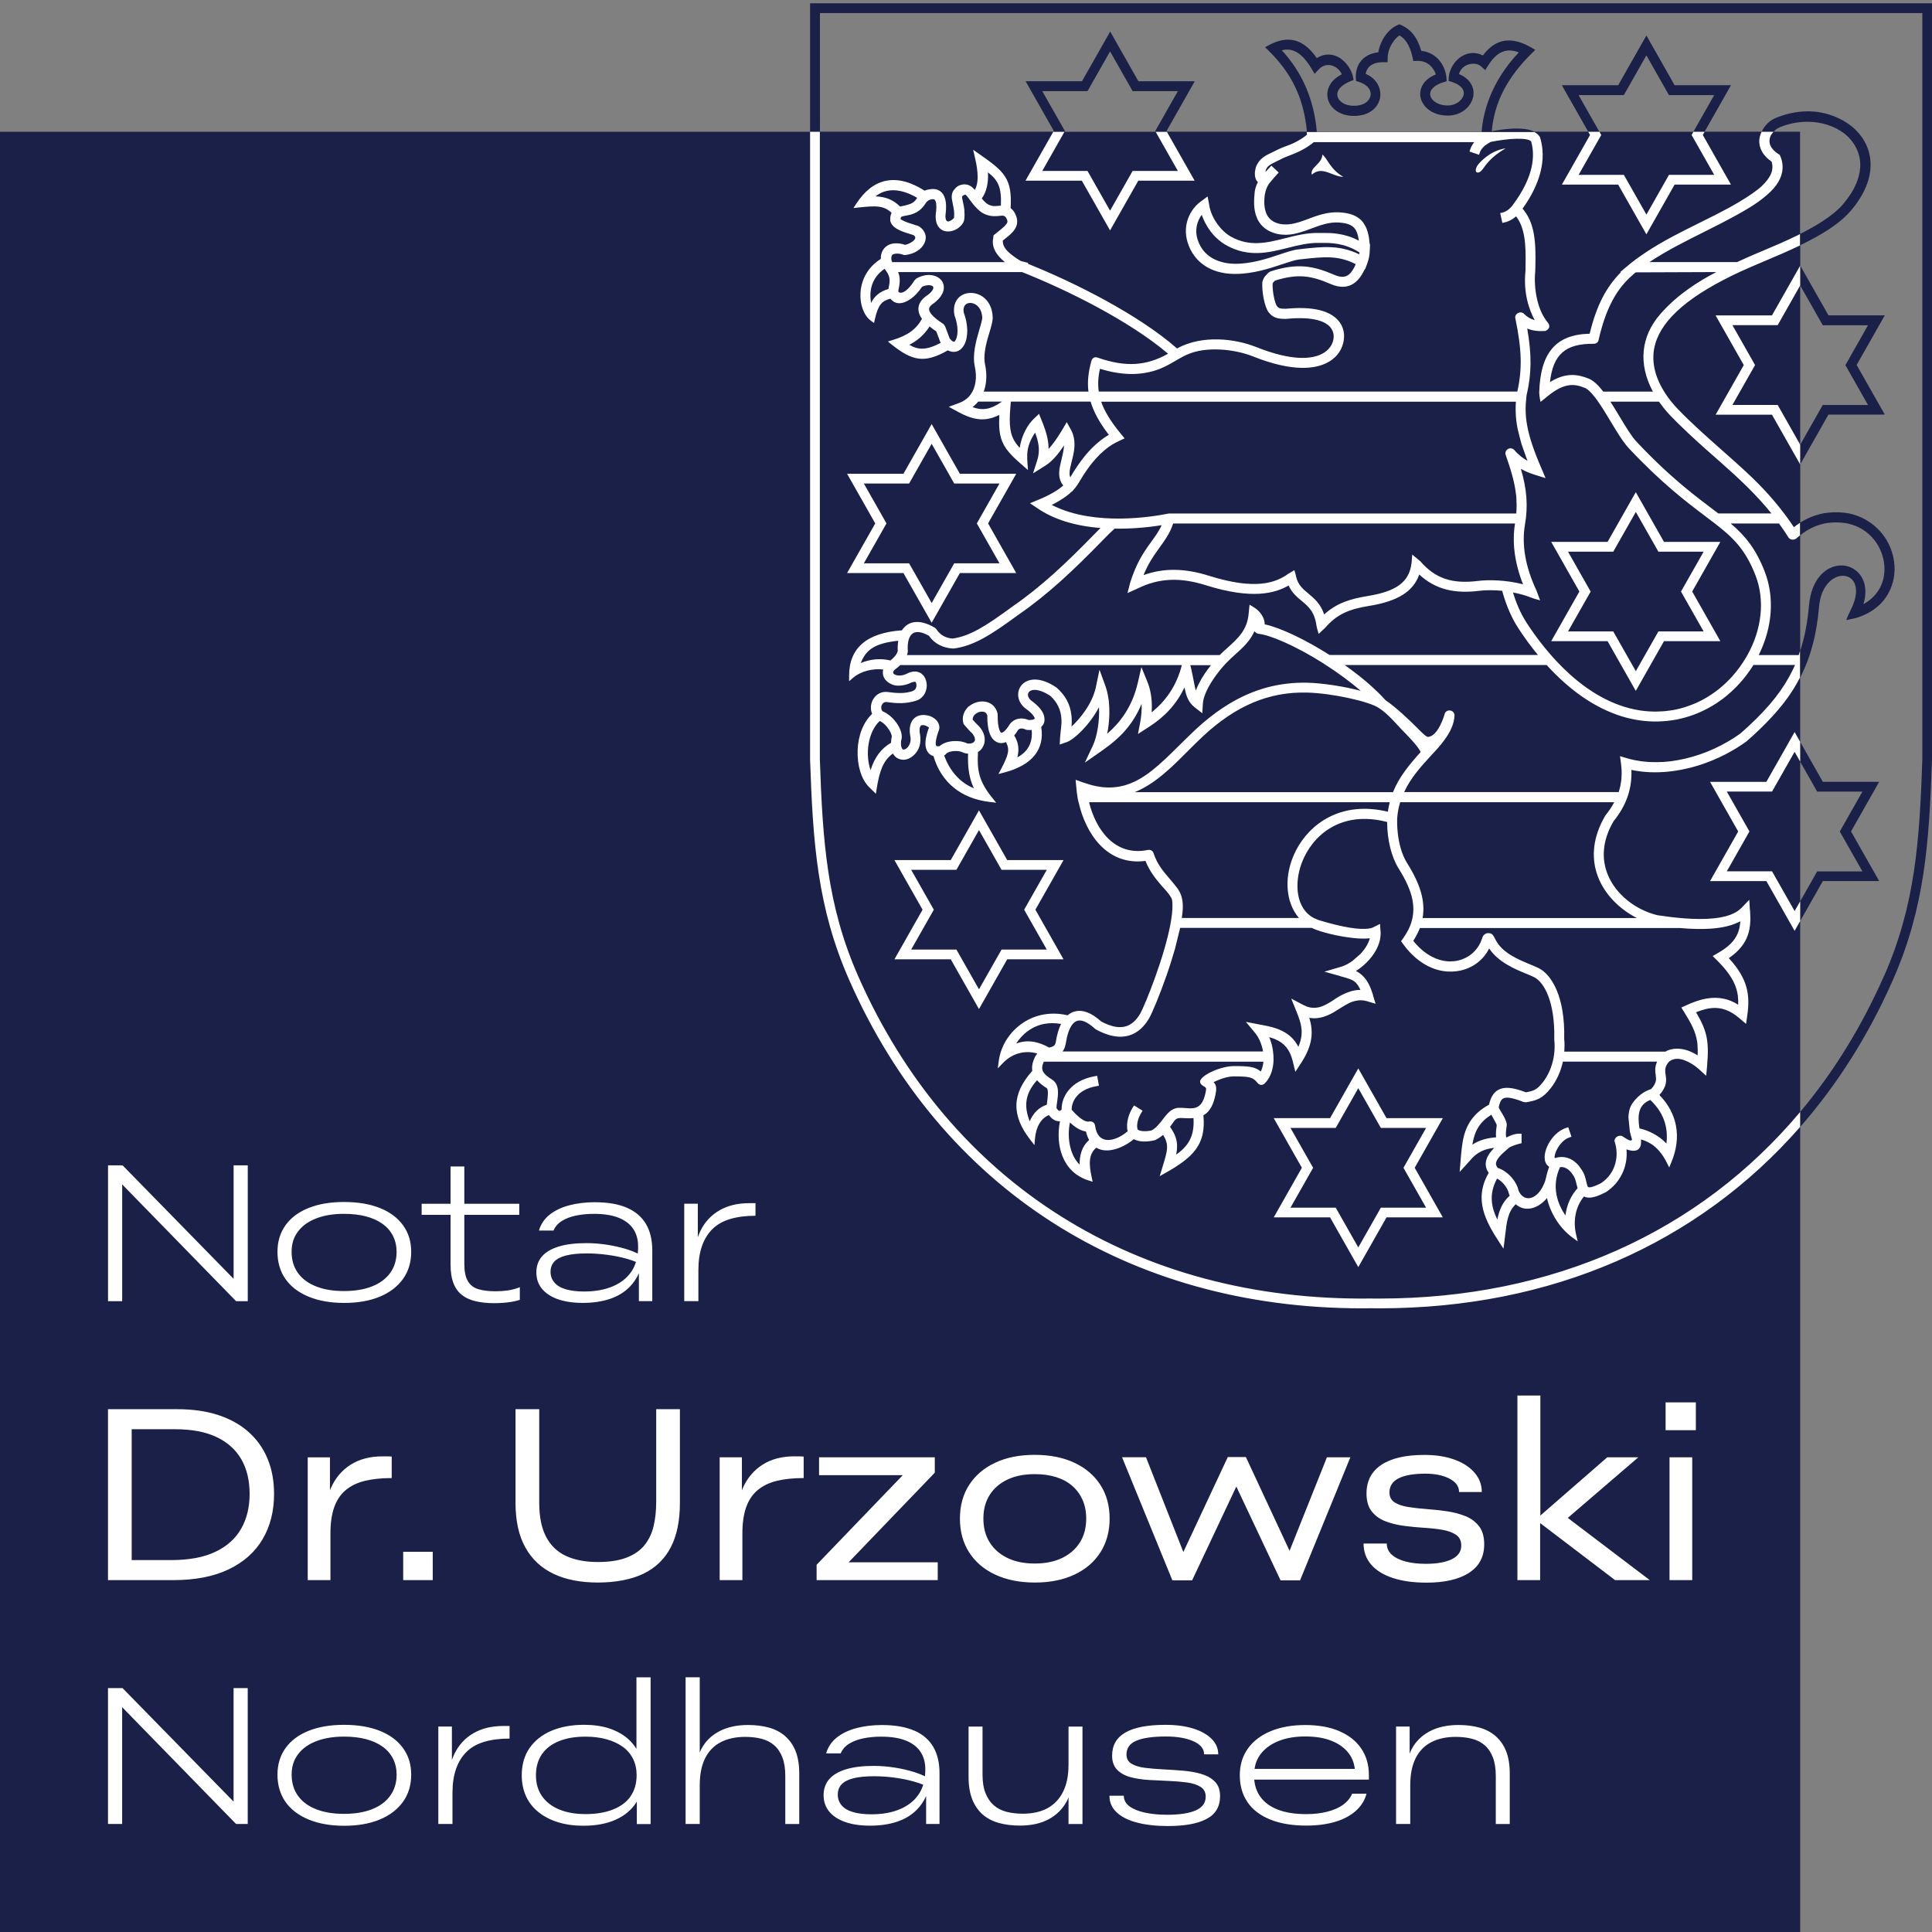
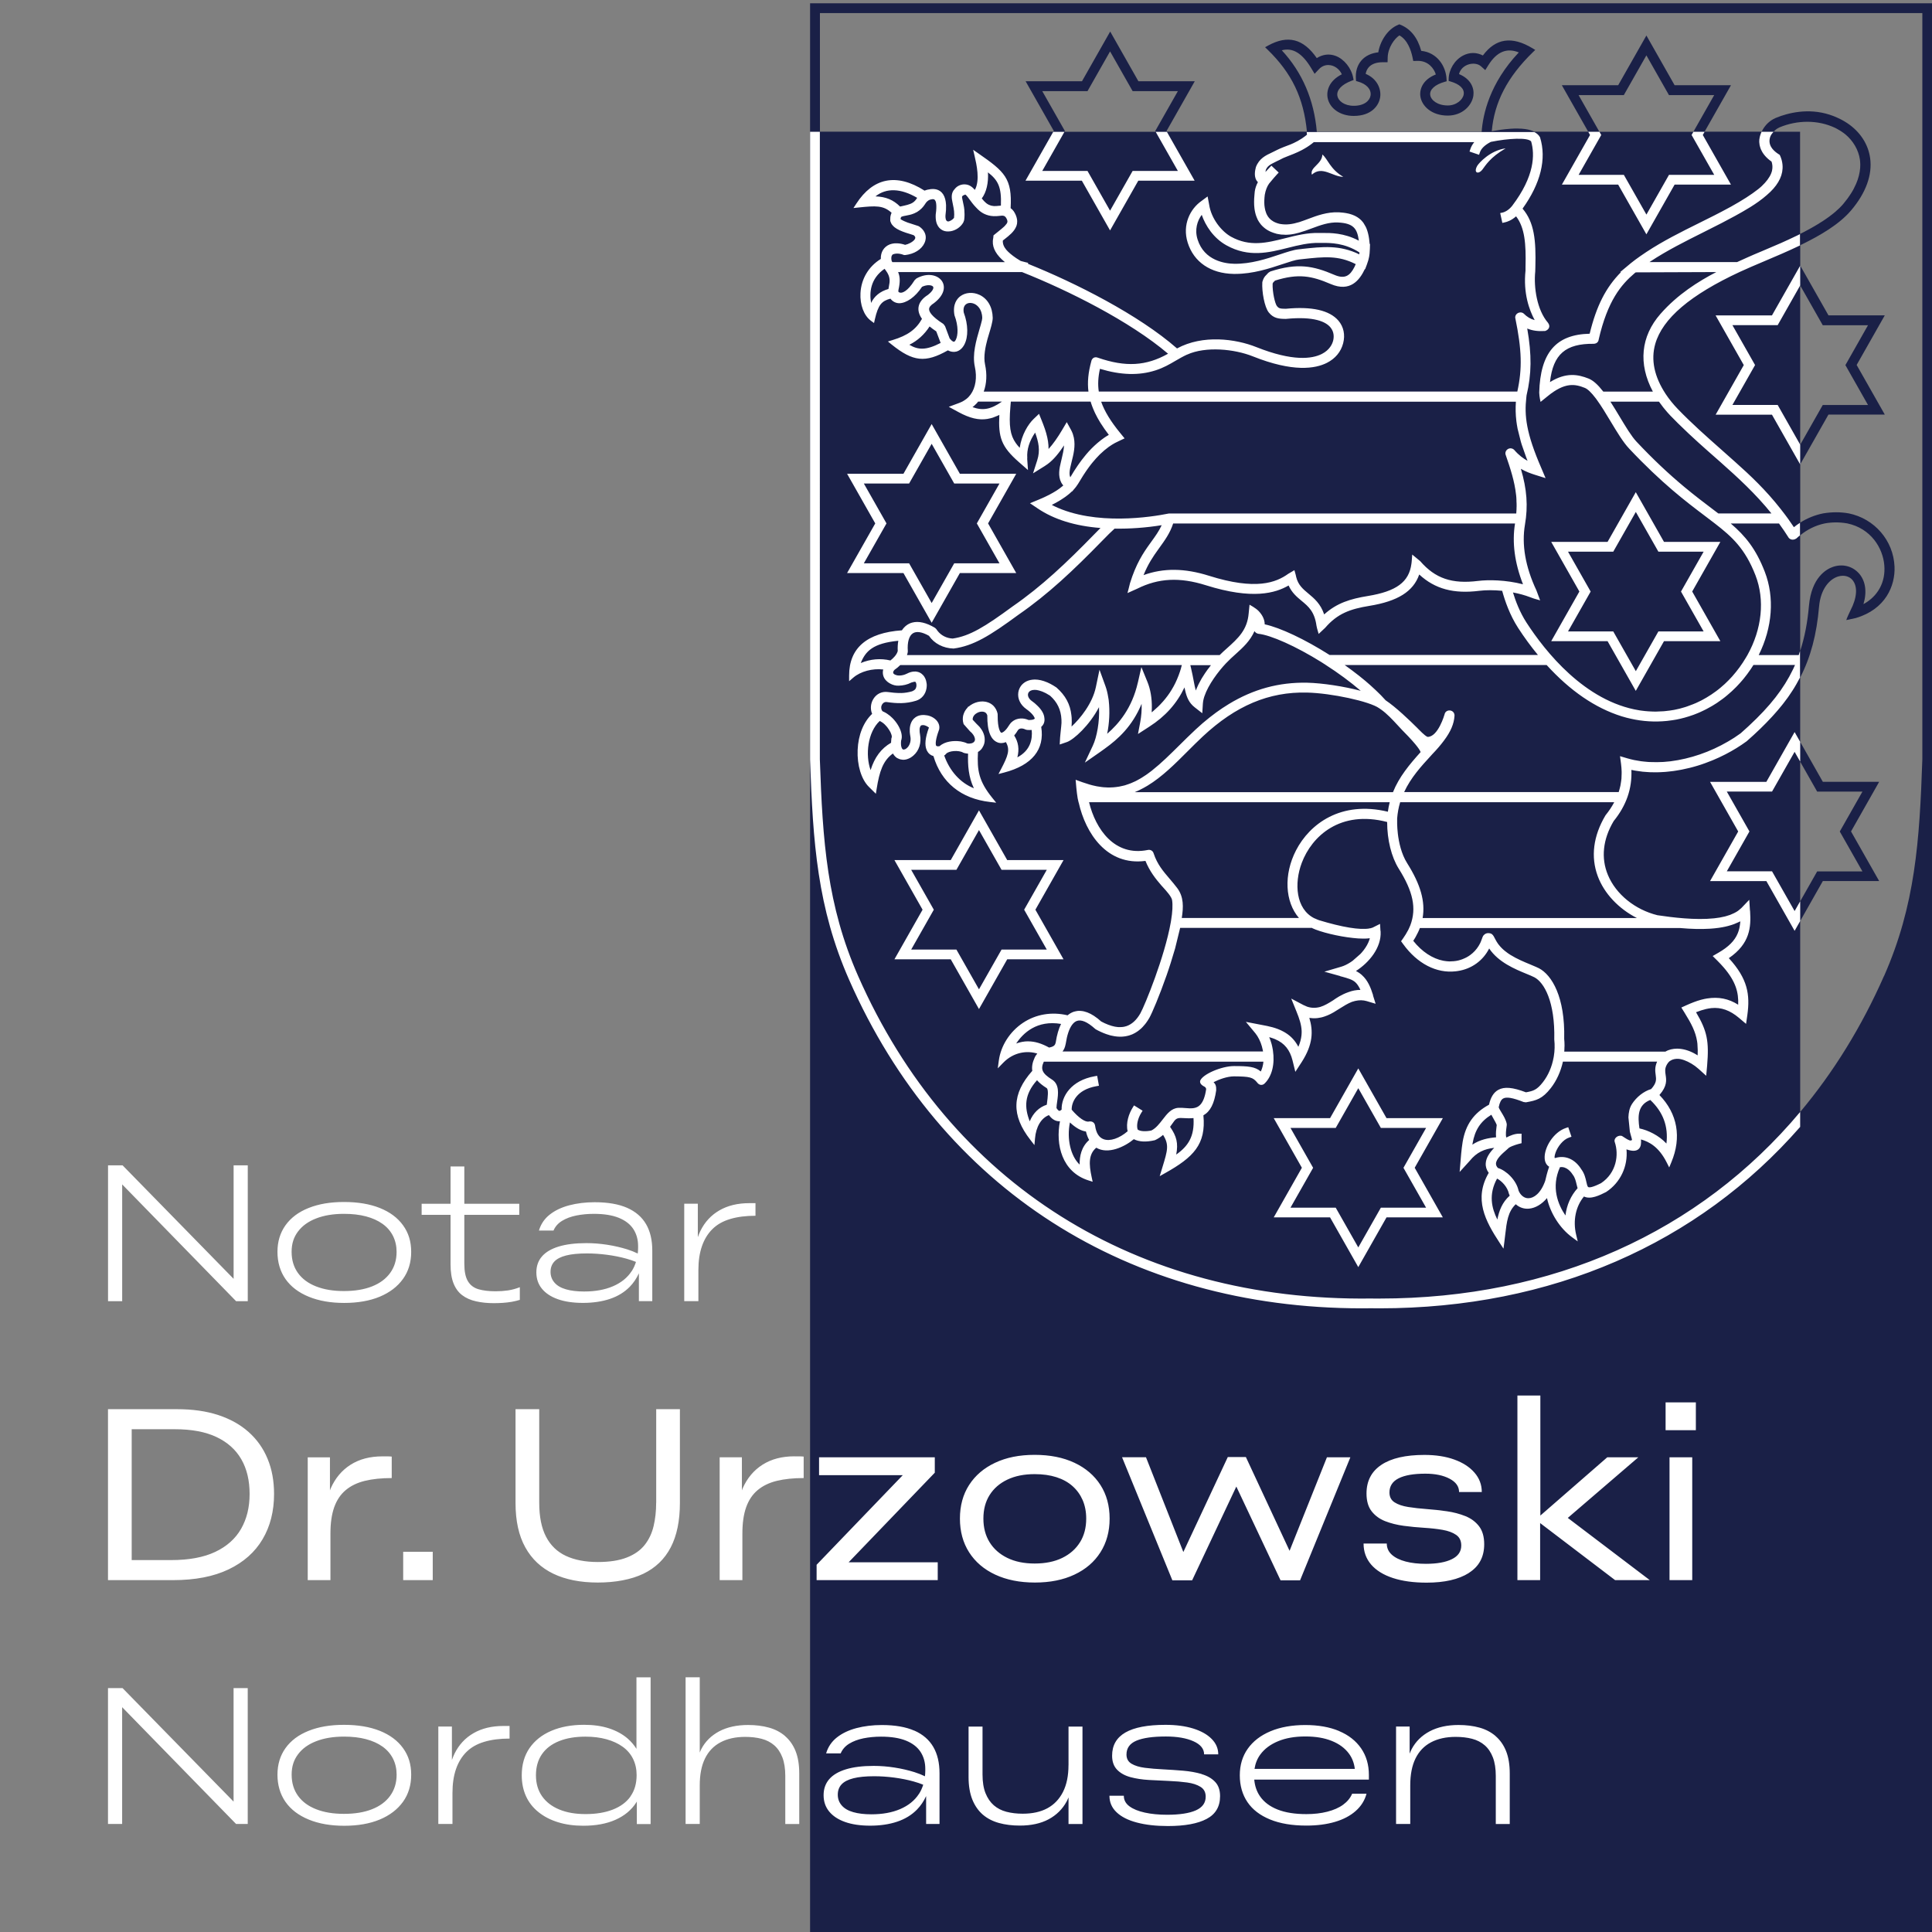
<svg xmlns="http://www.w3.org/2000/svg" id="Ebene_1" width="512" height="512" version="1.1" viewBox="0 0 512 512">
  <rect x="0" y="0" width="512" height="512" fill="#808080" stroke="none" />
-   <rect x="0" y="34.93" width="477.07" height="477.07" fill="none" />
-   <path d="M214.68.88v34.05S0,34.93,0,34.93v477.07h477.07v-213.35c9.81-11.22,18.09-24.24,24.57-38.95,8.43-19.13,9.61-36.28,10.36-58.45V.88H214.68ZM282.09,34.93l.12-.21-6-10.57h11.99l5.98-10.53,5.98,10.53h11.99l-6,10.57.12.21h-24.18ZM423.86,34.93l-5.52-9.73h11.99l5.98-10.53,5.98,10.53h11.99l-5.52,9.73h-24.9ZM470.02,34.93c.2-.23.41-.45.67-.65.07-.05.14-.1.26-.18.2-.13.4-.24.6-.33,4.78-2.01,10.23-2.01,14.7.08l.19.09c.18.09.35.18.52.28.23.13.47.27.83.49l.66.45c.19.14.39.28.57.43,2.08,1.72,3.49,4.13,3.87,6.66.06.39.08.78.1,1.3v.18c0,.17,0,.35-.02.52v.19c-.11,1.4-.46,2.82-1.06,4.22-.18.41-.38.84-.66,1.38-.21.4-.44.79-.7,1.2l-.22.33c-.23.35-.46.69-.71,1.04-.18.25-.38.49-.68.86l-.17.22c-.09.11-.17.22-.27.34-.32.38-.67.74-1.04,1.11l-.24.22c-.3.29-.62.58-.95.86l-.33.27c-.34.27-.68.55-1.05.82l-.31.23c-.42.3-.85.61-1.3.9l-.15.1c-1.01.67-2.14,1.34-3.36,2.02-.57.32-1.16.63-1.88,1.01-.28.14-.56.28-.85.42v-27.08h-7.04ZM477.07,75.66h0s5.98,10.53,5.98,10.53h11.99l-5.99,10.57,5.99,10.57h-11.99l-5.98,10.53h0v-42.19ZM492.5,151.81c-1.71-1.82-4.3-2.43-6.75-1.58-1.69.58-5.69,2.75-6.36,10.33-.39,4.48-1.16,8.39-2.32,11.94v-30.64c1.85-1.53,4.11-2.65,6.53-3.15,1.94-.35,3.89-.36,5.96,0,6.24,1.32,9.42,6.51,9.8,11.07.38,4.46-1.67,8.21-5.52,10.32.99-3.34.53-6.31-1.33-8.29ZM477.07,201.86l4.5,7.93h11.99l-6,10.57,6,10.57h-11.99l-4.5,7.93v-36.98ZM499.28,258.65c-5.94,13.48-13.41,25.53-22.21,36.03v-50.61l6-10.58h14.93l-7.46-13.15,7.46-13.15h-14.93l-6-10.58v-17.07s.02-.04.03-.06c2.75-5.36,4.33-11.3,4.97-18.71.43-4.86,2.87-7.31,5.01-7.98,1.5-.47,2.98-.12,3.85.93,1.4,1.68,1.26,4.62-.56,8.1-.9,1.86-1.09,2.51-1.09,2.51,0,0,1.57-.32,2.52-.54,7.89-2.32,10.48-8.55,10.27-13.61-.28-6.9-5.27-12.72-12.14-14.13h-.02c-2.22-.39-4.42-.38-6.74,0-2.2.44-4.26,1.28-6.09,2.45v-15.45h0s7.48-13.18,7.48-13.18h14.93l-7.46-13.15,7.46-13.15h-14.93l-7.48-13.18h0s0-5.41,0-5.41c5.42-2.61,10.42-5.6,13.51-9.26,3.91-4.62,5.64-9.41,5.01-13.86-.52-3.69-2.68-6.98-6.09-9.25l-.16-.1c-.44-.29-.89-.55-1.36-.8-.32-.17-.64-.32-.97-.47-5.79-2.68-11.33-1.77-15.08-.5-.47.17-.91.33-1.41.54-.21.09-.43.2-.64.32-1.32.74-2.39,1.93-3.03,3.3h-15.13l6.99-12.31h-14.93l-7.48-13.18-7.48,13.18h-14.93l6.99,12.31h-14.27c-.65-.32-1.46-.56-2.48-.7-.27-.04-.55-.07-.83-.09l-.31-.02h-.25s-.43-.02-.43-.02c-.24,0-.48,0-.8,0h-.19c-.31.01-.61.03-1,.05-1.79.12-3.52.39-4.65.6l-.35.07c.67-7.7,4.14-14.38,10.88-20.94l.64-.62-.76-.46c-5.43-3.26-9.72-2.63-13.11,1.93-1.72-.88-3.59-.87-5.3.05-2.2,1.18-3.72,3.66-3.77,6.17v.53s.5.15.5.15c2.42.7,3.7,1.93,3.49,3.38-.2,1.43-1.94,2.97-4.22,2.97h0c-2.78,0-4.48-1.43-4.66-2.78-.2-1.43,1.27-2.77,3.83-3.48l.53-.15-.03-.55c-.16-3.47-2.51-7.08-6.71-7.51-.97-3.52-2.83-5.85-5.55-6.93l-.25-.1-.25.1c-2.95,1.18-4.86,4.47-5.33,7.32-1.88.21-3.41.94-4.46,2.14-1.12,1.27-1.63,3-1.47,4.99l.04.48.47.13c2.27.62,3.59,2.05,3.38,3.65-.19,1.38-1.63,2.78-4.45,2.78-2.54,0-4.11-1.31-4.35-2.61-.28-1.53,1.12-3.03,3.75-4.02l.54-.2-.1-.56c-.47-2.58-2.39-4.99-4.67-5.84-1.67-.62-3.41-.41-4.98.59-3.56-5.14-7.68-6.19-12.89-3.33l-.81.45.67.65c6.41,6.22,9.55,12.78,10.42,21.73h-37.07l-.12-.21,7.46-13.15h-14.93l-7.48-13.18-7.48,13.18h-14.93l7.46,13.15-.12.21h-61.85V3.47s292.15,0,292.15,0v197.73c-.74,21.84-1.9,38.75-10.14,57.45ZM351.82,25.89c.52,2.84,3.36,4.83,6.92,4.83,4.69,0,6.72-2.72,7.03-5.05.28-2.11-.82-4.83-3.85-6.09.1-.68.39-1.3.85-1.8.78-.85,2.03-1.29,3.68-1.29h1.27s.03-1.26.03-1.26c.07-2.63,1.79-5,3.11-5.85,2.2,1.21,3.1,4.07,3.45,5.72l.22,1.06,1.24-.03c2.73,0,4.25,1.99,4.74,3.6-3.41,1.35-4.36,3.84-4.1,5.79.35,2.54,2.95,5.11,7.25,5.11,3.93,0,6.44-2.73,6.8-5.29.27-1.93-.61-4.39-3.81-5.71.72-2.74,4.26-3.45,5.82-2.07l1.14,1.02.81-1.3c2.23-3.57,4.89-4.68,8.08-3.39-7.73,8.16-9.52,16.42-9.85,21.05h-43.68c-.73-8.49-3.85-15.75-9.28-21.61,2.91-.79,5.45.81,7.81,4.76l.88,1.47,1.17-1.24c.67-.71,1.52-1.09,2.45-1.09,1.52,0,2.95,1.01,3.6,2.46-3.3,1.65-4.13,4.26-3.77,6.22Z" fill="#1a2047" />
+   <path d="M214.68.88v34.05v477.07h477.07v-213.35c9.81-11.22,18.09-24.24,24.57-38.95,8.43-19.13,9.61-36.28,10.36-58.45V.88H214.68ZM282.09,34.93l.12-.21-6-10.57h11.99l5.98-10.53,5.98,10.53h11.99l-6,10.57.12.21h-24.18ZM423.86,34.93l-5.52-9.73h11.99l5.98-10.53,5.98,10.53h11.99l-5.52,9.73h-24.9ZM470.02,34.93c.2-.23.41-.45.67-.65.07-.05.14-.1.26-.18.2-.13.4-.24.6-.33,4.78-2.01,10.23-2.01,14.7.08l.19.09c.18.09.35.18.52.28.23.13.47.27.83.49l.66.45c.19.14.39.28.57.43,2.08,1.72,3.49,4.13,3.87,6.66.06.39.08.78.1,1.3v.18c0,.17,0,.35-.02.52v.19c-.11,1.4-.46,2.82-1.06,4.22-.18.41-.38.84-.66,1.38-.21.4-.44.79-.7,1.2l-.22.33c-.23.35-.46.69-.71,1.04-.18.25-.38.49-.68.86l-.17.22c-.09.11-.17.22-.27.34-.32.38-.67.74-1.04,1.11l-.24.22c-.3.29-.62.58-.95.86l-.33.27c-.34.27-.68.55-1.05.82l-.31.23c-.42.3-.85.61-1.3.9l-.15.1c-1.01.67-2.14,1.34-3.36,2.02-.57.32-1.16.63-1.88,1.01-.28.14-.56.28-.85.42v-27.08h-7.04ZM477.07,75.66h0s5.98,10.53,5.98,10.53h11.99l-5.99,10.57,5.99,10.57h-11.99l-5.98,10.53h0v-42.19ZM492.5,151.81c-1.71-1.82-4.3-2.43-6.75-1.58-1.69.58-5.69,2.75-6.36,10.33-.39,4.48-1.16,8.39-2.32,11.94v-30.64c1.85-1.53,4.11-2.65,6.53-3.15,1.94-.35,3.89-.36,5.96,0,6.24,1.32,9.42,6.51,9.8,11.07.38,4.46-1.67,8.21-5.52,10.32.99-3.34.53-6.31-1.33-8.29ZM477.07,201.86l4.5,7.93h11.99l-6,10.57,6,10.57h-11.99l-4.5,7.93v-36.98ZM499.28,258.65c-5.94,13.48-13.41,25.53-22.21,36.03v-50.61l6-10.58h14.93l-7.46-13.15,7.46-13.15h-14.93l-6-10.58v-17.07s.02-.04.03-.06c2.75-5.36,4.33-11.3,4.97-18.71.43-4.86,2.87-7.31,5.01-7.98,1.5-.47,2.98-.12,3.85.93,1.4,1.68,1.26,4.62-.56,8.1-.9,1.86-1.09,2.51-1.09,2.51,0,0,1.57-.32,2.52-.54,7.89-2.32,10.48-8.55,10.27-13.61-.28-6.9-5.27-12.72-12.14-14.13h-.02c-2.22-.39-4.42-.38-6.74,0-2.2.44-4.26,1.28-6.09,2.45v-15.45h0s7.48-13.18,7.48-13.18h14.93l-7.46-13.15,7.46-13.15h-14.93l-7.48-13.18h0s0-5.41,0-5.41c5.42-2.61,10.42-5.6,13.51-9.26,3.91-4.62,5.64-9.41,5.01-13.86-.52-3.69-2.68-6.98-6.09-9.25l-.16-.1c-.44-.29-.89-.55-1.36-.8-.32-.17-.64-.32-.97-.47-5.79-2.68-11.33-1.77-15.08-.5-.47.17-.91.33-1.41.54-.21.09-.43.2-.64.32-1.32.74-2.39,1.93-3.03,3.3h-15.13l6.99-12.31h-14.93l-7.48-13.18-7.48,13.18h-14.93l6.99,12.31h-14.27c-.65-.32-1.46-.56-2.48-.7-.27-.04-.55-.07-.83-.09l-.31-.02h-.25s-.43-.02-.43-.02c-.24,0-.48,0-.8,0h-.19c-.31.01-.61.03-1,.05-1.79.12-3.52.39-4.65.6l-.35.07c.67-7.7,4.14-14.38,10.88-20.94l.64-.62-.76-.46c-5.43-3.26-9.72-2.63-13.11,1.93-1.72-.88-3.59-.87-5.3.05-2.2,1.18-3.72,3.66-3.77,6.17v.53s.5.15.5.15c2.42.7,3.7,1.93,3.49,3.38-.2,1.43-1.94,2.97-4.22,2.97h0c-2.78,0-4.48-1.43-4.66-2.78-.2-1.43,1.27-2.77,3.83-3.48l.53-.15-.03-.55c-.16-3.47-2.51-7.08-6.71-7.51-.97-3.52-2.83-5.85-5.55-6.93l-.25-.1-.25.1c-2.95,1.18-4.86,4.47-5.33,7.32-1.88.21-3.41.94-4.46,2.14-1.12,1.27-1.63,3-1.47,4.99l.04.48.47.13c2.27.62,3.59,2.05,3.38,3.65-.19,1.38-1.63,2.78-4.45,2.78-2.54,0-4.11-1.31-4.35-2.61-.28-1.53,1.12-3.03,3.75-4.02l.54-.2-.1-.56c-.47-2.58-2.39-4.99-4.67-5.84-1.67-.62-3.41-.41-4.98.59-3.56-5.14-7.68-6.19-12.89-3.33l-.81.45.67.65c6.41,6.22,9.55,12.78,10.42,21.73h-37.07l-.12-.21,7.46-13.15h-14.93l-7.48-13.18-7.48,13.18h-14.93l7.46,13.15-.12.21h-61.85V3.47s292.15,0,292.15,0v197.73c-.74,21.84-1.9,38.75-10.14,57.45ZM351.82,25.89c.52,2.84,3.36,4.83,6.92,4.83,4.69,0,6.72-2.72,7.03-5.05.28-2.11-.82-4.83-3.85-6.09.1-.68.39-1.3.85-1.8.78-.85,2.03-1.29,3.68-1.29h1.27s.03-1.26.03-1.26c.07-2.63,1.79-5,3.11-5.85,2.2,1.21,3.1,4.07,3.45,5.72l.22,1.06,1.24-.03c2.73,0,4.25,1.99,4.74,3.6-3.41,1.35-4.36,3.84-4.1,5.79.35,2.54,2.95,5.11,7.25,5.11,3.93,0,6.44-2.73,6.8-5.29.27-1.93-.61-4.39-3.81-5.71.72-2.74,4.26-3.45,5.82-2.07l1.14,1.02.81-1.3c2.23-3.57,4.89-4.68,8.08-3.39-7.73,8.16-9.52,16.42-9.85,21.05h-43.68c-.73-8.49-3.85-15.75-9.28-21.61,2.91-.79,5.45.81,7.81,4.76l.88,1.47,1.17-1.24c.67-.71,1.52-1.09,2.45-1.09,1.52,0,2.95,1.01,3.6,2.46-3.3,1.65-4.13,4.26-3.77,6.22Z" fill="#1a2047" />
  <path d="M168.67,463.47c-.62-1-1.38-1.9-2.29-2.7-1.36-1.18-3.01-2.09-4.96-2.73s-4.17-.95-6.63-.95c-3.29,0-6.18.53-8.67,1.59-2.49,1.06-4.41,2.59-5.79,4.58-1.37,1.99-2.06,4.39-2.06,7.2,0,2.06.38,3.91,1.13,5.56.75,1.65,1.86,3.05,3.32,4.22,1.46,1.17,3.18,2.06,5.17,2.67,1.99.62,4.22.93,6.69.93,3.33,0,6.18-.53,8.56-1.59,2.38-1.06,4.22-2.6,5.5-4.6.05-.08.08-.16.13-.24v5.98h3.65v-38.88h-3.75v18.98ZM167.08,476.1c-1.1,1.53-2.67,2.68-4.71,3.47-2.04.79-4.43,1.18-7.17,1.18s-5-.4-6.97-1.21c-1.97-.81-3.5-1.98-4.58-3.52-1.08-1.54-1.62-3.39-1.62-5.56s.53-4.05,1.59-5.58c1.06-1.53,2.58-2.68,4.55-3.47,1.97-.79,4.29-1.18,6.97-1.18,2.06,0,3.92.23,5.58.69,1.66.46,3.09,1.12,4.29,1.98,1.2.86,2.12,1.93,2.75,3.21.63,1.29.95,2.72.95,4.29,0,2.26-.55,4.16-1.65,5.68ZM137.76,341.12c-1.03.41-2.07.69-3.11.85-1.05.15-2.15.23-3.32.23-1.78,0-3.29-.18-4.53-.54-1.23-.36-2.17-1.07-2.8-2.13-.64-1.06-.95-2.61-.95-4.63v-12.96h14.56v-2.93h-14.56v-9.88h-3.65v9.88h-7.66v2.93h7.66v13.12c0,2.06.27,3.75.8,5.07.53,1.32,1.29,2.36,2.29,3.11.99.75,2.21,1.3,3.65,1.62,1.44.33,3.02.49,4.73.49.79,0,1.59-.03,2.39-.08.81-.05,1.59-.15,2.37-.28.77-.14,1.48-.31,2.13-.51v-3.34ZM173.89,398.23c0,2.24-.23,4.31-.68,6.21-.45,1.9-1.24,3.56-2.36,4.98-1.12,1.42-2.7,2.54-4.72,3.33-2.03.8-4.59,1.2-7.7,1.2-3.32,0-6.14-.54-8.45-1.62-2.31-1.08-4.07-2.77-5.27-5.08-1.21-2.31-1.81-5.32-1.81-9.03v-24.78h-6.28v24.85c0,4.75.86,8.67,2.59,11.78,1.72,3.11,4.21,5.44,7.44,6.99,3.24,1.55,7.16,2.33,11.78,2.33s8.85-.78,12.07-2.33c3.21-1.55,5.63-3.88,7.25-6.99,1.62-3.11,2.43-7.03,2.43-11.78v-24.85h-6.28v24.78ZM208.07,460.08c-1.2-1.03-2.62-1.78-4.27-2.24-1.65-.46-3.5-.7-5.55-.7-2.98,0-5.53.56-7.64,1.67-2.11,1.12-3.7,2.68-4.76,4.71-.16.3-.28.62-.41.94v-19.97h-3.75v38.88h3.75v-10.23c0-2.85.46-5.22,1.39-7.12.93-1.9,2.3-3.33,4.11-4.29,1.82-.96,3.99-1.44,6.53-1.44,1.61,0,3.07.17,4.37.51,1.3.34,2.42.92,3.34,1.72.93.81,1.65,1.88,2.16,3.21.51,1.34.77,2.97.77,4.89v12.76h3.7v-13.37c0-2.37-.33-4.35-.98-5.97-.65-1.61-1.58-2.93-2.78-3.96ZM185.08,336.59c0-2.4.31-4.5.93-6.3.62-1.8,1.53-3.31,2.75-4.53,1.22-1.22,2.78-2.12,4.71-2.7s4.17-.87,6.74-.87v-3.34h-1.65c-3.05,0-5.68.63-7.89,1.9-2.21,1.27-3.9,3.09-5.07,5.48-.25.52-.47,1.08-.67,1.64v-8.87h-3.6v25.82h3.75v-8.23ZM32.38,313.88l30.19,30.95h3.09v-36h-3.75v30.07l-29.42-30.07h-3.86v36h3.75v-30.95ZM169,332.19c-.83-.4-1.75-.77-2.79-1.1-1.65-.51-3.39-.92-5.25-1.21-1.85-.29-3.7-.44-5.55-.44-2.91,0-5.36.3-7.33.9-1.97.6-3.45,1.47-4.45,2.62s-1.49,2.56-1.49,4.24.49,3.12,1.47,4.32c.98,1.2,2.38,2.13,4.22,2.78,1.83.65,4.05.98,6.66.98s5.06-.35,7.15-1.06c2.09-.7,3.84-1.77,5.25-3.21,1-1.02,1.8-2.22,2.42-3.57v7.38h3.55v-13.42c0-2.78-.55-5.11-1.65-6.99-1.1-1.89-2.77-3.33-5.01-4.32-2.25-.99-5.12-1.49-8.62-1.49-2.43,0-4.68.28-6.74.82-2.06.55-3.78,1.37-5.17,2.47-1.39,1.1-2.34,2.5-2.85,4.22h3.86c.45-1.06,1.2-1.92,2.26-2.57,1.06-.65,2.32-1.12,3.78-1.42,1.46-.29,3.01-.44,4.65-.44,2.67,0,4.88.35,6.61,1.05,1.73.7,3.02,1.7,3.86,2.98.84,1.29,1.26,2.79,1.26,4.5v.51c0,.5-.04.98-.09,1.46ZM167.39,336.88c-1.13,1.73-2.78,3.06-4.94,3.99-2.16.93-4.71,1.39-7.66,1.39-1.85,0-3.45-.19-4.78-.57-1.34-.38-2.36-.97-3.06-1.78-.7-.8-1.05-1.76-1.05-2.85s.33-2.01,1-2.73c.67-.72,1.71-1.26,3.14-1.62,1.42-.36,3.25-.54,5.48-.54,1.75,0,3.53.12,5.35.36,1.82.24,3.53.58,5.14,1.03.95.26,1.78.55,2.53.86-.28.88-.64,1.7-1.14,2.46ZM81.55,386.2v32.55h6.02v-12.36c0-2.76.33-5.08,1-6.96.67-1.88,1.68-3.39,3.04-4.53,1.36-1.14,3.05-1.96,5.08-2.46,2.03-.49,4.4-.74,7.12-.74v-5.69c-.35-.04-.76-.06-1.23-.06h-1.23c-3.28,0-6.08.73-8.41,2.2-2.33,1.47-4.1,3.57-5.31,6.31-.07.17-.12.36-.19.53v-8.78h-5.89ZM81.81,343.64c2.67,1.1,5.81,1.65,9.41,1.65s6.77-.55,9.41-1.65c2.64-1.1,4.69-2.66,6.15-4.68,1.46-2.02,2.19-4.42,2.19-7.2s-.72-5.06-2.16-7.05c-1.44-1.99-3.49-3.51-6.15-4.58-2.66-1.06-5.82-1.59-9.49-1.59s-6.73.53-9.39,1.59c-2.66,1.06-4.7,2.59-6.12,4.58-1.42,1.99-2.13,4.34-2.13,7.05s.71,5.18,2.13,7.2c1.42,2.02,3.47,3.58,6.15,4.68ZM78.98,326.36c1.13-1.51,2.74-2.67,4.83-3.47,2.09-.81,4.54-1.21,7.35-1.21,2.16,0,4.1.22,5.81.67,1.71.45,3.18,1.11,4.4,1.98,1.22.87,2.14,1.95,2.78,3.21.63,1.27.95,2.68.95,4.22,0,2.16-.57,4.02-1.7,5.58-1.13,1.56-2.73,2.75-4.81,3.57-2.07.82-4.55,1.23-7.43,1.23s-5.26-.4-7.35-1.21c-2.09-.81-3.7-1.99-4.83-3.55-1.13-1.56-1.7-3.44-1.7-5.63s.57-3.89,1.7-5.4ZM210.52,385.94c-3.28,0-6.08.73-8.41,2.2-2.33,1.47-4.1,3.57-5.31,6.31-.07.17-.12.36-.19.53v-8.78h-5.89v32.55h6.02v-12.36c0-2.76.33-5.08,1-6.96.67-1.88,1.68-3.39,3.04-4.53,1.36-1.14,3.05-1.96,5.08-2.46,2.03-.49,4.4-.74,7.12-.74v-5.69c-.35-.04-.76-.06-1.23-.06h-1.23ZM133.39,457.4c-3.05,0-5.68.63-7.89,1.9-2.21,1.27-3.9,3.09-5.07,5.48-.25.52-.47,1.08-.67,1.64v-8.87h-3.6v25.82h3.75v-8.23c0-2.4.31-4.5.93-6.3.62-1.8,1.53-3.31,2.75-4.53,1.22-1.22,2.78-2.12,4.71-2.7,1.92-.58,4.17-.87,6.74-.87v-3.34h-1.65ZM100.66,458.69c-2.66-1.06-5.82-1.59-9.49-1.59s-6.73.53-9.39,1.59c-2.66,1.06-4.7,2.59-6.12,4.58-1.42,1.99-2.13,4.34-2.13,7.05s.71,5.18,2.13,7.2c1.42,2.02,3.47,3.58,6.15,4.68,2.67,1.1,5.81,1.65,9.41,1.65s6.77-.55,9.41-1.65c2.64-1.1,4.69-2.66,6.15-4.68,1.46-2.02,2.19-4.42,2.19-7.2s-.72-5.06-2.16-7.05c-1.44-1.99-3.49-3.51-6.15-4.58ZM103.41,475.89c-1.13,1.56-2.73,2.75-4.81,3.57-2.07.82-4.55,1.23-7.43,1.23s-5.26-.4-7.35-1.21c-2.09-.81-3.7-1.99-4.83-3.55-1.13-1.56-1.7-3.44-1.7-5.63s.57-3.89,1.7-5.4c1.13-1.51,2.74-2.67,4.83-3.47,2.09-.81,4.54-1.21,7.35-1.21,2.16,0,4.1.22,5.81.67,1.71.45,3.18,1.11,4.4,1.98,1.22.87,2.14,1.95,2.78,3.21.63,1.27.95,2.68.95,4.22,0,2.16-.57,4.02-1.7,5.58ZM106.85,418.75h7.83v-7.51h-7.83v7.51ZM65.89,379.5c-2.2-1.96-4.89-3.46-8.06-4.5-3.17-1.04-6.81-1.55-10.9-1.55h-18.31v45.3h17.28c5.82,0,10.72-.95,14.69-2.85,3.97-1.9,6.97-4.56,9-7.99,2.03-3.43,3.04-7.43,3.04-12,0-3.45-.57-6.56-1.72-9.32-1.14-2.76-2.81-5.12-5.02-7.09ZM63.89,405.16c-1.51,2.63-3.8,4.67-6.86,6.11-3.06,1.45-6.97,2.17-11.71,2.17h-10.42v-34.68h11.45c4.44,0,8.12.69,11.03,2.07,2.91,1.38,5.1,3.34,6.57,5.89,1.47,2.55,2.2,5.61,2.2,9.19s-.76,6.62-2.26,9.25ZM61.9,477.44l-29.42-30.07h-3.86v36h3.75v-30.95l30.19,30.95h3.09v-36h-3.75v30.07ZM291.63,393.54c-1.62-2.52-3.91-4.49-6.89-5.89-2.98-1.4-6.49-2.1-10.55-2.1s-7.51.7-10.48,2.1c-2.98,1.4-5.27,3.37-6.89,5.89-1.62,2.52-2.43,5.49-2.43,8.9s.81,6.39,2.43,8.93,3.92,4.52,6.92,5.92c3,1.4,6.5,2.1,10.52,2.1s7.51-.7,10.48-2.1c2.98-1.4,5.27-3.37,6.89-5.92,1.62-2.55,2.43-5.52,2.43-8.93s-.81-6.37-2.43-8.9ZM286.2,408.72c-1.1,1.77-2.66,3.15-4.69,4.14-2.03.99-4.47,1.49-7.31,1.49s-5.22-.5-7.25-1.49c-2.03-.99-3.59-2.37-4.69-4.14-1.1-1.77-1.65-3.86-1.65-6.28s.55-4.5,1.65-6.24c1.1-1.75,2.66-3.11,4.69-4.08,2.03-.97,4.44-1.46,7.25-1.46,2.16,0,4.08.27,5.76.81,1.68.54,3.11,1.33,4.27,2.36,1.17,1.04,2.06,2.28,2.69,3.72.62,1.45.94,3.08.94,4.89,0,2.42-.55,4.51-1.65,6.28ZM434.16,386.2h-8.22l-17.73,15.44v-31.81h-6.08v48.92h6.02v-15.12l19.87,15.12h9.19l-21.73-16.49,18.69-16.06ZM396.36,460.08c-1.2-1.03-2.62-1.78-4.27-2.24-1.65-.46-3.5-.7-5.56-.7-2.98,0-5.53.56-7.64,1.67-2.11,1.12-3.7,2.68-4.78,4.71-.21.39-.37.8-.54,1.21v-7.18h-3.6v25.82h3.76v-10.23c0-2.85.46-5.22,1.39-7.12.93-1.9,2.3-3.33,4.11-4.29,1.82-.96,3.99-1.44,6.53-1.44,1.61,0,3.07.17,4.37.51,1.3.34,2.42.92,3.34,1.72.93.81,1.65,1.88,2.16,3.21.51,1.34.77,2.97.77,4.89v12.76h3.7v-13.37c0-2.37-.33-4.35-.98-5.97-.65-1.61-1.58-2.93-2.78-3.96ZM442.44,418.75h6.02v-32.55h-6.02v32.55ZM389.25,416.84c2.72-1.7,4.08-4.24,4.08-7.6,0-1.98-.45-3.57-1.36-4.76-.91-1.18-2.11-2.08-3.62-2.69-1.51-.6-3.15-1.04-4.92-1.29-1.77-.26-3.54-.45-5.31-.58-1.77-.13-3.41-.31-4.92-.55-1.51-.24-2.72-.65-3.62-1.23-.91-.58-1.36-1.46-1.36-2.62,0-1.68.81-2.93,2.43-3.75,1.62-.82,3.98-1.23,7.09-1.23,2.59,0,4.72.44,6.41,1.33,1.68.88,2.52,2.06,2.52,3.53h6.02c0-1.94-.65-3.66-1.94-5.14-1.29-1.49-3.07-2.64-5.34-3.46-2.26-.82-4.91-1.23-7.93-1.23-4.96,0-8.76.87-11.39,2.62-2.63,1.75-3.95,4.28-3.95,7.6,0,1.98.45,3.56,1.36,4.72s2.1,2.04,3.59,2.62c1.49.58,3.13.99,4.92,1.23,1.79.24,3.58.41,5.37.52,1.79.11,3.43.29,4.92.55,1.49.26,2.69.7,3.59,1.33.91.63,1.36,1.56,1.36,2.82,0,1.6-.83,2.81-2.49,3.62-1.66.82-3.96,1.23-6.89,1.23-2.03,0-3.82-.2-5.37-.61-1.55-.41-2.77-1.01-3.66-1.81-.88-.8-1.33-1.78-1.33-2.95h-6.15c0,2.16.67,4.01,2.01,5.57,1.34,1.55,3.26,2.74,5.76,3.56,2.5.82,5.48,1.23,8.93,1.23,4.74,0,8.48-.85,11.2-2.56ZM441.4,379.02h8.02v-7.38h-8.02v7.38ZM344.53,418.81l13.33-32.61h-6.21l-9.9,24.78-11.58-24.85h-4.79l-11.78,25.17-9.9-25.11h-6.34l13.33,32.61h5.24l11.71-24.85,11.72,24.85h5.17ZM242.3,458.64c-2.25-.99-5.12-1.49-8.61-1.49-2.43,0-4.68.28-6.74.82-2.06.55-3.78,1.37-5.17,2.47-1.39,1.1-2.34,2.5-2.85,4.22h3.86c.45-1.06,1.2-1.92,2.26-2.57,1.06-.65,2.32-1.12,3.78-1.42,1.46-.29,3.01-.44,4.65-.44,2.67,0,4.88.35,6.61,1.05,1.73.7,3.02,1.7,3.86,2.98.84,1.29,1.26,2.79,1.26,4.5v.51c0,.5-.04.98-.09,1.46-.83-.4-1.75-.77-2.79-1.1-1.65-.51-3.39-.92-5.25-1.21-1.85-.29-3.7-.44-5.55-.44-2.91,0-5.36.3-7.33.9-1.97.6-3.45,1.47-4.45,2.62-.99,1.15-1.49,2.56-1.49,4.24s.49,3.12,1.47,4.32c.98,1.2,2.38,2.13,4.22,2.78,1.83.65,4.05.98,6.66.98s5.06-.35,7.15-1.06c2.09-.7,3.84-1.77,5.25-3.21,1-1.02,1.8-2.22,2.42-3.57v7.38h3.55v-13.42c0-2.78-.55-5.11-1.65-6.99-1.1-1.89-2.77-3.33-5.01-4.32ZM243.51,475.43c-1.13,1.73-2.78,3.06-4.94,3.99-2.16.93-4.71,1.39-7.66,1.39-1.85,0-3.45-.19-4.78-.57-1.34-.38-2.36-.97-3.06-1.78-.7-.8-1.05-1.76-1.05-2.85s.33-2.01,1-2.73c.67-.72,1.71-1.26,3.14-1.62,1.42-.36,3.25-.54,5.48-.54,1.75,0,3.53.12,5.35.36,1.82.24,3.53.58,5.14,1.03.95.26,1.78.55,2.53.86-.28.88-.64,1.7-1.14,2.46ZM283.16,467.79c0,2.81-.49,5.18-1.46,7.1-.98,1.92-2.36,3.36-4.14,4.32-1.78.96-3.96,1.44-6.53,1.44-1.58,0-3.02-.17-4.32-.51-1.3-.34-2.42-.92-3.34-1.72-.93-.81-1.65-1.87-2.19-3.19-.53-1.32-.8-2.97-.8-4.96v-12.7h-3.7v13.37c0,2.33.34,4.32,1,5.97.67,1.65,1.6,2.97,2.78,3.99,1.18,1.01,2.61,1.75,4.27,2.21,1.66.46,3.51.69,5.53.69,3.02,0,5.56-.56,7.64-1.67,2.07-1.11,3.67-2.69,4.78-4.73.19-.34.33-.71.49-1.07v7.06h3.7v-25.82h-3.7v10.23ZM354.88,458.74c-2.52-1.06-5.51-1.59-8.98-1.59s-6.6.55-9.21,1.65c-2.61,1.1-4.61,2.64-6.02,4.63-1.41,1.99-2.11,4.34-2.11,7.05s.68,5.11,2.03,7.1c1.35,1.99,3.35,3.52,5.99,4.6,2.64,1.08,5.84,1.62,9.62,1.62,2.84,0,5.37-.33,7.58-.98,2.21-.65,4.04-1.61,5.48-2.88,1.44-1.27,2.4-2.79,2.88-4.58h-3.81c-.48,1.13-1.28,2.1-2.39,2.91-1.11.81-2.51,1.42-4.19,1.85-1.68.43-3.53.64-5.55.64-3.02,0-5.56-.4-7.61-1.21-2.06-.81-3.62-1.98-4.68-3.52-.88-1.27-1.37-2.75-1.52-4.42h30.38v-1.23c0-2.71-.69-5.06-2.06-7.05-1.37-1.99-3.32-3.52-5.84-4.58ZM332.46,468.77c.22-1.44.73-2.71,1.54-3.81,1.11-1.51,2.68-2.68,4.71-3.52,2.02-.84,4.42-1.26,7.2-1.26s5.05.39,7.02,1.18c1.97.79,3.5,1.92,4.58,3.4.85,1.16,1.35,2.5,1.53,4.01h-26.57ZM318.44,470.13c-1.48-.43-3.1-.72-4.86-.87-1.77-.15-3.53-.27-5.3-.36-1.77-.09-3.39-.22-4.86-.41-1.48-.19-2.66-.55-3.55-1.08-.89-.53-1.34-1.34-1.34-2.44,0-1.71.88-2.94,2.65-3.68,1.77-.74,4.37-1.1,7.79-1.1,2.98,0,5.42.42,7.3,1.26,1.88.84,2.83,2,2.83,3.47h3.75c0-1.54-.58-2.91-1.75-4.09-1.16-1.18-2.79-2.1-4.88-2.75s-4.54-.98-7.36-.98c-4.73,0-8.27.68-10.62,2.03-2.35,1.36-3.52,3.4-3.52,6.15,0,1.58.45,2.82,1.34,3.73.89.91,2.07,1.56,3.55,1.96,1.47.39,3.09.64,4.86.74,1.77.1,3.53.19,5.3.26,1.77.07,3.38.21,4.84.41s2.64.59,3.55,1.16c.91.57,1.36,1.43,1.36,2.6,0,1.65-.87,2.85-2.62,3.63-1.75.77-4.29,1.16-7.61,1.16-2.2,0-4.16-.19-5.89-.57-1.73-.38-3.09-.93-4.09-1.67s-1.49-1.67-1.49-2.8h-3.81c0,1.72.62,3.17,1.88,4.37,1.25,1.2,3.04,2.11,5.38,2.73,2.33.62,5.07.93,8.23.93,4.46,0,7.88-.62,10.26-1.88,2.38-1.25,3.57-3.27,3.57-6.04,0-1.61-.44-2.88-1.34-3.81-.89-.93-2.07-1.6-3.55-2.03ZM216.41,418.75h32.1v-4.72h-23.62l22.84-23.75v-4.08h-30.67v4.73h22.19l-22.84,23.75v4.08ZM426.02,169.91l7.48,13.18,7.48-13.18h14.93l-7.46-13.15,7.46-13.15h-14.93l-7.48-13.18-7.48,13.18h-14.93l7.46,13.15-7.46,13.15h14.93ZM415.54,146.2h11.99l5.98-10.53,5.98,10.53h11.99l-6,10.57,6,10.57h-11.99l-5.98,10.53-5.98-10.53h-11.99l6-10.57-6-10.57ZM239.42,151.86l7.48,13.18,7.48-13.18h14.93l-7.46-13.15,7.46-13.15h-14.93l-7.48-13.18-7.48,13.18h-14.93l7.46,13.15-7.46,13.15h14.93ZM228.93,128.14h11.99l5.98-10.53,5.98,10.53h11.99l-6,10.57,6,10.57h-11.99l-5.98,10.53-5.98-10.53h-11.99l6-10.57-6-10.57ZM428.83,48.92l7.48,13.18,7.48-13.18h14.93l-7.46-13.15.48-.84h-2.97l-.48.84,6,10.57h-11.99l-5.98,10.53-5.98-10.53h-11.99l6-10.57-.48-.84h-2.97l.48.84-7.46,13.15h14.93ZM350.44,40.95c-.07,2.56-3.39,3.39-2.78,5.34,2.7-2.49,5.48.57,8.33.57-3.49-1.99-4.13-4.77-5.55-5.91ZM294.18,61.06l7.48-13.18h14.93l-7.35-12.94h-2.97l5.88,10.36h-11.99l-5.98,10.53-5.98-10.53h-11.99l5.88-10.36h-2.97l-7.35,12.94h14.93l7.48,13.18ZM392.85,44.94h0c.78-1,2-3.23,6.16-5.62-4.1.54-7.11,3.9-7.53,4.63-1.06,1.89.29,2.37,1.37.99ZM365.59,344.14c-.76,0-1.52,0-2.31-.02-62.04.78-111.59-30.36-135.87-85.47-8.24-18.71-9.4-35.61-10.14-57.41V34.93h-2.59v166.35c.75,22.13,1.93,39.27,10.36,58.41,24.37,55.31,73.91,87.03,135.9,87.03.78,0,1.57,0,2.34-.02.77.01,1.54.02,2.31.02,45.57,0,84.4-17.11,111.47-48.08v-3.96c-26.67,31.84-65.6,49.46-111.47,49.45ZM251.96,254.23l7.48,13.18,7.48-13.18h14.93l-7.46-13.15,7.46-13.15h-14.93l-7.48-13.18-7.48,13.18h-14.93l7.46,13.15-7.46,13.15h14.93ZM241.47,230.51h11.99l5.98-10.53,5.98,10.53h11.99l-6,10.57,6,10.57h-11.99l-5.98,10.53-5.98-10.53h-11.99l6-10.57-6-10.57ZM454.66,83.6l7.46,13.15-7.46,13.15h14.93l7.48,13.18v-5.24l-5.97-10.53h-11.99l6-10.57-6-10.57h11.99l5.97-10.53v-5.24l-7.48,13.18h-14.93ZM476.15,62.47c-1.37.67-2.76,1.3-4.16,1.93-1.8.79-3.53,1.52-5.07,2.17-1.46.61-2.77,1.16-3.84,1.65-.88.4-1.8.81-2.74,1.24h-23.21s.26-.18.26-.18c4.31-2.86,9.3-5.36,14.14-7.78,1.6-.8,3.18-1.59,4.82-2.44l.24-.13c.82-.43,1.62-.85,2.41-1.28l.88-.47c2.26-1.25,5.68-3.13,8.34-5.48,2.65-2.25,4.06-4.62,4.18-7.05.04-.72-.03-1.45-.24-2.24-.05-.16-.1-.33-.19-.59-.05-.14-.1-.27-.16-.41l-.17-.37-.34-.22c-.28-.18-.53-.36-.77-.56-1.4-1.15-1.9-2.48-1.43-3.93.02-.07.04-.14.12-.29.18-.39.46-.76.78-1.11h-3.16c-.28.59-.48,1.22-.57,1.86l-.03.17c-.02.21-.02.44-.02.67l.02.18c.01.2.04.39.07.6.02.14.06.27.1.41.04.14.08.28.13.43.05.14.1.27.16.41.07.17.17.34.3.58.05.08.09.16.14.24.16.25.35.5.61.81.49.56,1.06,1.07,1.73,1.53.26.77.31,1.57.13,2.39l-.04.18c-.05.19-.12.38-.19.56-.44,1.09-1.29,2.23-2.51,3.38-.3.27-.61.55-.96.82-1.88,1.47-4.14,2.92-7.19,4.62l-.45.24c-2.62,1.44-5.37,2.8-8.03,4.12-4.68,2.32-9.51,4.72-13.95,7.66-.54.36-1.07.72-1.6,1.09-.86.6-1.7,1.22-2.49,1.86l-2.84,2.37h.23c-4.04,4.08-6.51,8.96-8.31,16.33-8.94.2-13.07,5.01-13.37,15.6.03,1.16.36,2.47.36,2.47,0,0,1.2-.96,1.82-1.47,4.67-3.85,7.35-3.26,9.9-2.25.76.3,1.74,1.24,2.91,2.78l.24.33c1.21,1.65,2.46,3.72,3.7,5.79,1.71,2.84,3.32,5.52,4.9,7.19,8.67,9.2,15.03,14.02,20.15,17.89l.17.13c.71.53,1.38,1.05,2.03,1.55l.37.28c4.57,3.54,8.02,6.66,10.77,13.75,2.51,6.5,1.73,14.17-2.14,21.12l-.39.66c-1.04,1.77-2.27,3.45-3.63,4.98l-.42.45c-.19.2-.37.4-.56.59-.25.25-.5.49-.87.85l-.17.16c-.32.3-.65.58-1.11.97-.36.31-.74.6-1.18.93-.38.29-.77.56-1.25.88-.38.25-.76.49-1.15.72l-.16.1c-.35.21-.71.4-1.07.6l-.28.15c-.32.16-.64.31-.96.46l-.44.21c-.24.11-.48.2-.83.34l-1.53.57c-.17.06-.34.12-.51.17l-.84.24c-.2.06-.4.12-.6.17-.31.08-.62.14-.94.21l-.56.12c-.75.14-1.48.23-2.35.32l-.43.04c-.67.05-1.32.08-1.98.09-.22,0-.46,0-.82-.01-.42,0-.83-.03-1.24-.06-.54-.04-1.09-.09-1.76-.18-.21-.03-.42-.06-.63-.09-14.42-2.33-24.93-15.59-29.91-23.28-1.74-2.7-2.87-5.67-3.56-7.95,1.62.3,3.14.72,4.51,1.24.67.28,1.39.48,1.39.48l1.3.37-.99-2.65c-2.93-6.25-3.94-12.12-3.03-17.43.84-4.86.52-9.38-1.09-14.78,1.3.76,2.57,1.22,3.77,1.6l2.78.87-1.13-2.67c-4.04-9.3-4.52-13.91-3.97-18.72l.06-.55c1.34-5.61,1.4-10.68.18-17.71,1.34.57,2.86.78,4.72.66.14-.04.85-.27,1.07-.93.09-.28.12-.71-.29-1.25-2.94-3.41-3.81-9.41-3.38-13.58l.03-1.09c.2-7.25-.29-11.95-3.39-15.58,4.79-6.68,6.41-13.17,4.63-18.9-.31-.58-.82-1.05-1.54-1.4h-60.3c.02.24.06.46.08.7-.12.1-.24.2-.36.29l-.19.15c-.23.17-.45.34-.67.48l-.25.16c-.65.43-1.33.8-2.08,1.15l-.18.08c-.22.1-.43.19-.64.28-.34.14-.7.27-1.05.4-.57.22-1.14.43-1.77.71-.23.1-.46.2-.66.31-.47.25-.93.47-1.42.7-1.67.78-3.4,1.59-4.27,3.88-.22.87-.69,2.78.53,3.99-.43.8-.71,1.62-.83,2.47-.03.19-.04.36-.05.54l-.04.46c-.06.61-.09,1.2-.09,1.75,0,.3,0,.6.02.89.02.3.04.6.08.87.04.35.11.69.18,1.02.05.2.1.4.15.59.11.37.25.72.45,1.17.04.09.08.18.12.26.19.36.42.7.73,1.1.05.07.11.15.17.21.26.3.56.58.89.84.11.09.22.17.33.25.33.23.69.45,1.1.64.1.05.21.09.38.16.38.16.79.3,1.21.41l.17.06c.09.02.19.04.28.05l.23.04c.23.05.46.09.68.11.11.01.23.02.34.02h.19c.22.03.44.04.67.04l.47-.02c.23-.01.46-.02.68-.05l.45-.06c.23-.03.47-.07.7-.12l.35-.08c.29-.06.58-.13.95-.24,1.1-.31,2.19-.71,3.24-1.1,2.37-.88,4.62-1.71,7.05-1.59,4.12.2,5.05,1.67,5.48,4.69,0,.05.01.09.02.13-3.97-2.1-7.62-2.06-9.66-2.04-.29,0-.55,0-.77,0-3.23-.11-6.24.68-9.16,1.41-4.78,1.2-9.3,2.33-14.28-.42-2.46-1.37-5.25-4.73-5.81-8.55l-.4-2.12-1.69,1.25c-2.87,2.03-5.09,6.21-3.59,10.98,1.62,5.16,6.06,8.19,12.17,8.3h.44c4.72,0,9.06-1.44,12.58-2.61,1.79-.6,3.33-1.11,4.38-1.22l.92-.1c5.62-.61,9.4-1.03,14.05,1.34-.04.08-.07.15-.11.23l-.25.56c-1.16,2.25-2.49,3.26-5.31,2.05-5.61-2.41-9.78-3.21-16.95-.9l-.48.3-.15.14c-.16.2-.31.34-.44.47-.37.37-.72.71-1.03,1.76l-.04.23c-.15,2.45.58,6.55,1.71,7.96,1.25,1.57,2.69,1.71,4.5,1.71h.06c7.53-.74,10.54.79,11.74,2.19,1.13,1.32.96,2.83.75,3.62-.22.84-.9,2.42-2.99,3.48-2.57,1.3-7.67,2.04-17.36-1.82-5.48-2.19-14.19-3.36-21.01.36-10.17-8.92-26.92-17.38-39.5-22.43l.03-.26-.6-.14c-.24-.06-.84-.2-1.2-.31l-.22-.08c-.34-.21-.72-.44-1.1-.69-1.18-.8-2.08-1.56-2.68-2.26-.67-.82-.96-1.62-.89-2.43l.43-.34c1.26-.98,2.55-2,3.11-3.38l.09-.24c.05-.16.09-.33.13-.52.03-.18.04-.37.04-.66,0-.14-.02-.29-.04-.44l-.1-.48c-.15-.56-.39-1.1-.77-1.68-.23-.33-.5-.6-.83-.84.44-7.89-1.59-9.67-8.47-14.45l-1.46-1.02.4,1.73c.49,2.12,1.47,6.34.05,8.9-.19-.22-.41-.44-.64-.64-.18-.16-.38-.3-.64-.45-.11-.06-.23-.12-.34-.16-.12-.05-.24-.09-.36-.12-.08-.02-.16-.03-.41-.07-1.13-.14-2.28.34-2.93,1.19-1.12,1.11-.8,2.63-.63,3.44l.14.7c.12.61.24,1.17.3,1.75.02.25.04.5.04.88,0,.34-.02.68-.05.89-.37.51-1.13.95-1.59.96-.66-.06-.71-1.05-.68-1.58.14-1,.19-1.92.16-2.72l-.02-.24c-.01-.15-.02-.29-.04-.44l-.04-.32c-.02-.14-.05-.28-.09-.42l-.04-.2c-.5-1.92-1.84-2.86-3.77-2.66-.69.08-1.24.22-1.7.41-3.72-2.37-7.17-3.24-10.27-2.6-2.97.62-5.59,2.64-7.78,6l-.79,1.21,1.43-.15c4.45-.46,6.49-.59,8.67,1.41v.03c-.07.11-.11.24-.16.37-.04.13-.08.28-.12.45-.02.11-.04.21-.05.33-.02.2-.02.42-.02.68,0,.07,0,.14.01.32l.06.17c.05.15.1.29.17.42.05.1.11.2.18.31l.13.16c.16.21.36.4.61.61.36.28.79.54,1.33.79.25.12.52.23.78.33l.89.32c.35.12.71.23,1.06.33.37.11.71.22.99.32.51.39.43.69.4.81-.03.11-.1.26-.18.37-.53.66-1.67,1.22-2.49,1.38-.68-.24-1.37-.38-2.13-.41-.18,0-.35,0-.5,0-.09,0-.18.01-.27.02-.12.01-.23.03-.34.05-.1.02-.21.04-.3.06-.1.03-.2.06-.4.12l-.18.06c-1.51.62-2.38,2.04-2.32,3.78v.05c-3.23,2-5.19,5.27-5.39,9.04-.17,3.1.91,5.97,2.74,7.32l.31.23.54.4.23-1.02c.87-3.82,1.83-4.84,4.12-5.44.57.75,1.37,1.18,2.3,1.21,1.89,0,4.27-1.6,6.07-4.35,1.38-.66,2.66-.47,2.94-.02.23.36-.12,1.18-1.38,2.16-1.44.91-2.27,1.97-2.47,3.16-.17,1.03.13,2.1.9,3.19-1.58,2.81-3.8,4.41-7.79,5.62l-1.24.38,1.01.82c5.65,4.54,8.91,4.91,14.88,1.53.74.39,1.5.5,2.22.33.87-.22,1.6-.85,2.12-1.81,1.12-2.08,1.05-5.4-.13-8.54-.18-1,.04-1.78.6-2.2.57-.44,1.47-.46,2.28-.07.59.29,1.97,1.23,2.02,3.73,0,.25-.12.84-.38,1.74l-.3,1.03c-.94,3.21-2,6.84-1.28,10.15.62,2.83.21,5.5-1.12,7.34-.11.15-.23.3-.44.53l-.13.15c-.18.18-.36.35-.56.5-.09.07-.19.14-.35.25-.11.08-.23.16-.35.23-.14.08-.27.16-.42.24l-.43.19c-.11.05-.22.1-.33.14l-2.78,1.03,2.59,1.41c2.98,1.62,5.35,2.18,7.68,1.8l.2-.05c.4-.07.79-.16,1.2-.29.22-.07.45-.17.68-.27l.35-.14c.13-.05.25-.1.38-.16.11-.05.21-.1.32-.16-.3,5.96.51,8.41,5.17,12.5l2.42,2.12-.21-3.01.02-.13v-.09c-.15-2.21.55-4.46,2.09-6.7.92,2.56,1.39,4.73.55,7.34l-1.11,3.46,3.08-1.92c.27-.17.55-.36.82-.56,1.57-1.16,2.91-2.82,4.32-4.93-.06,1.17-.36,2.42-.65,3.64l-.17.71c-.43,1.74-.83,3.73.06,5.47.13.24.27.47.47.7.03.03.06.07.09.1-.05.04-.09.08-.14.12l-.31.25c-.15.12-.29.23-.44.35l-.33.24c-.17.12-.34.24-.51.35l-.3.19c-.21.13-.42.26-.63.38l-.23.13h0c-.25.15-.51.29-.88.48-.85.44-1.78.87-2.78,1.28l-2.28.94,2.06,1.39c4.3,2.91,9.9,4.65,16.63,5.17-.49.49-1.01,1.02-1.56,1.58-7.49,7.69-14.05,13.9-21.78,19.24-7.27,5.34-11.3,7.83-15.83,8.48-1.62-.07-3.08-.82-4.03-2.06-.13-.17-.2-.28-.31-.44l-.24-.24-.14-.11c-2.29-1.37-4.31-1.83-6.01-1.38-1.12.3-2.05,1.01-2.73,2.05-9.29.65-13.99,4.68-13.99,12v1.49l1.13-.97c1.92-1.64,5.07-2.47,7.91-2.14-.23.88-.08,1.79.45,2.56.06.09.14.17.21.25l.17.18c.11.11.23.22.33.3l.19.14c.15.11.31.21.46.29.72.4,1.51.61,2.31.57,1.12-.03,2.27-.27,3.31-.82.22-.07.81-.26,1.07-.21.21.15.37.67.28,1.25-.04.26-.14.5-.26.68-.2.25-.51.45-.85.59-.95.27-1.88.43-2.83.46-1.37.02-2.69-.13-3.58-.26-1.57-.22-3.01.43-3.87,1.82-.07.13-.14.26-.2.37l-.09.18c-.48,1.1-.49,2.36-.04,3.41-2.29,2.16-3.68,5.6-3.84,9.55-.17,4.05.97,7.81,2.98,9.8l1.85,1.83.21-1.32c.73-4.55,1.66-7.47,4.32-9.36,0,0,0,.01,0,.02.36.64.8,1,1.1,1.19.11.07.23.12.45.2l.18.08c.19.07.4.11.73.15l.27.03c.6,0,1.22-.17,1.89-.54.1-.06.2-.12.42-.28.13-.09.25-.19.41-.33,1.48-1.29,2.12-3.34,1.73-5.49-.09-.48-.14-.91-.12-1.39,0-.07,0-.14.01-.2,0-.08.02-.16.04-.22.05-.22.14-.5.32-.62.16-.11.42-.15.7-.12l.24.05c.57.15,1.02.48,1.17.59-.99,2.69-1.19,4.64-.61,5.96.04.09.08.18.11.23.35.7.93,1.17,1.69,1.38,2.06,6.99,7.36,11.3,14.97,12.16l1.66.19-1.05-1.3c-3.53-4.37-4.05-7.22-3.78-12.14.62-.35,1.1-.88,1.35-1.47l.11-.2c.09-.22.18-.44.23-.66.06-.26.1-.54.1-.96,0-.73-.19-1.46-.57-2.19-.15-.28-.33-.56-.53-.82-.09-.12-.18-.24-.29-.37-.05-.06-.11-.12-.18-.18l-.15-.16c-.15-.16-.3-.32-.41-.4l-1.05-1.12c-.08-.62.26-1.1.56-1.39.12-.12.26-.22.55-.4.21-.12.41-.2.58-.26.44-.13.89-.15,1.3-.04.09.03.18.07.32.14.08.05.15.11.23.19.14.15.24.35.32.59-.04,4.27.95,6.71,3.08,7.28.15.03.31.06.47.06h.2c.16,0,.31-.03.46-.05l.2-.04c.17-.04.33-.1.51-.17,1.18,2.01.55,3.65-1.24,7.09l-.72,1.37,1.5-.39c7.4-1.93,10.79-6.11,9.83-12.1.67-.58.97-1.39.84-2.31-.07-1.09-.71-2.22-1.89-3.34-.43-.43-.91-.84-1.43-1.2-.75-.53-1.14-1.26-1.02-1.89.09-.49.47-.85,1.13-1.01.13-.03.28-.05.57-.06.15-.01.31,0,.48.02l.24.04c.17.03.34.06.51.11.09.02.18.06.41.13.15.05.31.1.47.16.14.06.29.13.44.2l.26.12c.09.05.19.09.29.14.35.19.72.41,1.03.61,1.92,1.7,2.91,3.76,3.03,6.34,0,.22.02.45.01.67v.23c-.04.65-.11,1.29-.18,1.93l-.09.86c-.04.34-.08.67-.1,1.07l-.1,1.85,1.9-.65c1.83-.64,6-4.43,8.51-9.25.2,3.83-.57,7.93-1.63,10.19l-2.12,4.51,4.09-2.85c.4-.28.81-.57,1.21-.87,3.46-2.49,7.24-5.84,9.74-11.86.07,1.57-.06,3.24-.38,4.95l-.58,3.04,3-1.94c4.26-2.74,7.26-6.08,9.33-10.41v.04c.06.24.1.47.16.71.42,1.86,1.02,3.34,2.53,4.52l2.02,1.58.16-2.56c0-.14.03-.29.05-.44l.04-.28c.06-.34.15-.68.26-1.04l.06-.18c1.03-3.08,3.71-6.62,5.69-8.71.86-.91,1.74-1.71,2.6-2.48,1.94-1.75,3.81-3.44,4.98-6.08.17.32.48.59,1,.71,3.31.33,10.01,3.33,16.67,7.48l1.07.69c3.48,2.23,6.69,4.6,9.42,6.95-4.46-1.18-10.16-2.06-14.22-2.15-7.45-.15-14.22,1.69-20.76,5.66l-.17.11c-.5.31-1.01.63-1.51.96l-.95.66c-.25.17-.49.34-.74.52-.47.35-.95.71-1.42,1.08l-.29.22c-1.25.99-2.49,2.05-3.67,3.16-1.52,1.42-2.97,2.85-4.36,4.23-2.45,2.42-4.76,4.71-7.13,6.58l-.22.18c-.36.28-.72.55-1.09.81l-.37.26c-.32.22-.65.43-.97.63l-.45.28c-.32.19-.63.36-.95.53l-.46.24c-.39.19-.78.36-1.18.52-.19.08-.38.14-.65.24-.32.12-.65.23-.98.33-.17.05-.34.09-.51.12l-.33.07c-.21.05-.42.1-.63.14-.28.05-.57.08-.86.12-.22.03-.44.05-.67.07-.31.02-.63.04-.94.04-.21,0-.41,0-.63,0-.35-.01-.7-.03-1.07-.06l-.53-.06c-.41-.05-.82-.11-1.24-.19l-.28-.06c-1.12-.23-2.21-.55-3.33-.95,0,0-.14-.06-.22-.07l-1.78-.65.18,2.08c.09.99.21,1.95.36,2.85l.25,1.11h.02c1.83,8.17,7.5,16.82,17.69,15.46,1.1,2.72,2.68,4.74,4.23,6.52l.48.53c.83.91,2.21,2.44,2.35,3.34.2,1.27.11,3.1-.27,5.42l-.09.53c-1.62,9.13-6.87,21.97-8.04,24.05-1,1.76-2.23,2.9-3.69,3.4-.17.06-.35.1-.65.17-.15.03-.3.05-.46.06l-.59.03c-.14,0-.29,0-.44,0l-.21-.02c-.21-.02-.43-.05-.71-.1-1.15-.22-2.42-.71-3.65-1.38-.57-.53-1.19-1.01-1.91-1.49-1.2-.78-2.36-1.22-3.45-1.3-.11-.01-.22-.02-.34-.02-.21,0-.42,0-.62.03-.14.02-.28.05-.57.11-.13.03-.26.06-.41.11-.57.2-1.1.51-1.59.93-4.22-1-8.41-.29-11.84,2-3.47,2.32-5.86,6.06-6.39,10l-.28,2.06,1.45-1.49c2.77-2.85,6.34-3.27,9.03-2.43l-.11.14c-.07.08-.13.16-.19.25l-.11.14h0c-.07.11-.13.21-.18.32l-.05.09s-.04.07-.05.11c-.6,1.28-.81,2.44-.64,3.53-5.44,6.11-5.6,11.77-.51,18.29l1.08,1.39.15-1.75c.26-3.11,1.65-5.43,3.69-6.2,1,1.36,2.06,1.69,2.93,1.62-1.23,6.23.55,13.46,7.53,15.68l1.13.36-.25-1.16c-.78-3.56-.84-6.15,1.21-7.86,3.11,1.86,7.53-.24,9.95-2.26,1.37.71,3.25.82,5.58.27.79-.36,1.51-.83,2.17-1.41,1.64,2.61,1.21,4.06-.15,8.51l-.74,2.43,1.49-.84c7.4-4.16,10.84-7.55,10.09-15.28,1.83-1.04,2.89-3.1,3.39-6.64.04-1.08-.16-1.62-.69-2.15,1.4-.72,3.58-1.54,5.43-1.54,4.18.04,4.97.22,6.15,1.67.06.09.41.55.99.59.27.02.67-.05,1.03-.45,1.89-1.91,2.66-5.08,2.12-8.69l-.04-.24c-.08-.47-.17-.93-.29-1.38l-.08-.27c-.16-.57-.35-1.11-.57-1.61l.13.03c.16.05.32.09.6.18.16.05.32.11.63.23l.26.11c2.42,1.03,3.87,2.82,4.56,5.62l.74,3.01,1.7-2.61c2.99-4.68,3.07-8.15,2.01-11.69.22.04.45.05.79.08.1,0,.19.02.28.02.34.01.66,0,1.12-.05.32-.04.64-.09.93-.16l.36-.09c.19-.05.37-.11.55-.17,1.06-.35,2.16-.9,3.25-1.63l.71-.44c1.12-.71,2.19-1.37,3.28-1.8,1.14-.39,2.22-.52,3.19-.37.18.03.36.06.7.15l2.41.72-.69-2.19v-.11s-.03-.11-.03-.11c-.59-1.88-1.36-3.81-2.92-5.2l-.18-.16c-.16-.13-.31-.25-.48-.37-.21-.14-.41-.28-.62-.39-.09-.05-.18-.09-.3-.15,3.51-2.25,6.78-6.2,6.54-10.47,0-.11-.02-.21-.05-.31l-.1-1.71-1.81.91c-.11.05-.22.1-.3.13l-.2.05c-.11.03-.23.07-.21.08h-.22s-.06.04-.06.04c-2.51.46-7.25-.32-13.39-2.19-.13-.04-.26-.09-.39-.15l-.66-.29-.21-.08c-4.87-2.46-5.35-9.21-3.3-14.66,2.66-7.07,10.18-14.08,22.63-10.84,0,4.7,1.14,9.29,3.07,12.37,3.82,6.07,4.75,10.5,3.08,14.99-.08.21-.18.42-.32.73l-.21.46-.1.18c-.37.71-.79,1.39-1.28,2.09l-.55.78.56.77c3.74,5.17,8.82,7.79,13.91,7.2l.53-.07c3.69-.55,6.72-2.75,8.35-5.98,2.44,3.67,6.91,5.5,9.88,6.72.84.35,1.57.64,2.1.92,2.58,1.35,5.5,6.45,5.27,16.48.08.73.11,1.48.09,2.23-.02.73-.08,1.46-.2,2.16l-.07.41c-.45,2.45-1.42,4.7-2.81,6.49-1.61,2.07-2.53,2.35-4.51,2.71-3.53-1.34-5.73-1.54-7.34-.65-1.21.67-2.02,1.96-2.45,3.93-4.04,2.2-6.2,5.25-6.99,9.85-.18,1.04-.28,2.08-.39,3.13l-.41,4.85,2.68-2.95c1.85-2.29,3.87-3.14,6.49-3.45-1.19,1.23-2.16,2.6-2.25,4.09-.06.9.21,1.76.79,2.55-4.02,6.91-.93,12.71,2.89,18.53l1.02,1.55.24-1.84c.08-.6.14-1.18.21-1.75.41-3.56.72-6.2,2.8-8.18.99.88,2.22,1.3,3.54,1.17,1.69-.16,3.38-1.17,4.74-2.8.88,3.99,3.41,8.01,6.65,10.38l1.5,1.1-.43-1.81c-.88-3.73-.1-7.46,2.08-10.09,1.77.87,4.17-.33,5.87-1.19,3.79-2.48,5.82-6.82,5.4-11.3,1.48.51,2.46.5,3.11,0,.02-.01.03-.03.05-.04l.13-.12c.56-.57.63-1.48.55-2.47,2.19.61,4.75,2,6.81,6.09l.67,1.33.57-1.37c2.76-6.59,1.63-12.89-3.16-17.82,2.09-2.41,1.85-3.96,1.64-5.34-.14-.93-.25-1.67.33-2.72.18-.33.4-.61.65-.84l.2-.14c.62-.43,1.39-.62,2.36-.54.1.01.21.03.47.08,1.17.25,2.55.92,3.78,1.81.32.24.64.5.96.78l2,1.81.25-2.69c.54-6.47.02-9.16-2.94-14.15.97-.38,1.84-.66,2.65-.85.24-.05.47-.1.7-.14.16-.03.33-.05.49-.07l.2-.03c2.62-.27,4.96.57,7.37,2.61l1.85,1.57.35-2.41c.72-5.31.13-9.52-4.92-15.01,5.66-3.86,5.9-8.26,5.64-12.41,0-.13-.02-.26-.05-.38l-.17-2.68-2.1,2.19-.15.13c-.16.15-.33.3-.57.48l-.21.16c-.24.17-.5.32-.77.46l-.3.15c-.26.13-.53.25-.82.36l-.19.08c-.36.13-.73.24-1.12.35l-.27.07c-.84.21-1.75.37-2.8.48-4.99.53-11.01-.22-15.04-.82-5.97-1.48-10.99-5.56-13.11-10.64-1.89-4.51-1.35-9.49,1.51-14.3,3.37-4.16,4.91-8.6,4.7-13.57.34.07.69.14,1.04.2l.28.04c.54.09,1.08.17,1.63.23.21.02.43.04.64.05l.56.04c.25.02.5.04.75.05.33.01.65.02,1.1.02h.2c.24,0,.48,0,.71,0,.3,0,.59-.02.89-.03l.32-.02c.29-.01.58-.03.87-.05.24-.02.47-.04.71-.07l.36-.04c.35-.04.7-.07,1.04-.12l.72-.11c.47-.07.94-.15,1.41-.24l.47-.1c.55-.11,1.11-.23,1.66-.37l.25-.06c.61-.16,1.23-.32,1.94-.54.63-.19,1.27-.4,2.03-.68.6-.22,1.19-.44,1.79-.69l.38-.16c.49-.21.98-.42,1.46-.64.24-.11.48-.23.72-.35l1.06-.52c1.97-1.02,3.82-2.16,5.56-3.43,2.56-2.24,4.75-4.36,6.69-6.47l.56-.62c.32-.36.65-.72.96-1.09.38-.44.74-.87,1.09-1.31l.46-.58c.39-.5.77-1,1.13-1.51l.26-.37c.34-.48.66-.97.98-1.46.16-.24.31-.49.46-.73.19-.31.37-.61.55-.93.34-.59.67-1.2,1-1.82v-7.04c-.12.36-.22.74-.34,1.09h-10.61c3.64-7.3,4.24-15.28,1.61-22.08-2.34-6.05-5.14-9.48-9.02-12.79h12.79c.96,1.32,1.8,2.55,2.58,3.8.32.39,1.09.77,2.02.17.3-.3.64-.55.96-.82v-3.33c-.56.36-1.1.74-1.61,1.16-.49-.74-.99-1.46-1.5-2.17l-.67-.91-.14-.19c-.4-.53-.8-1.06-1.21-1.57-3.94-5.03-8.11-8.95-12.03-12.44-1.29-1.16-2.58-2.31-3.89-3.46-3.75-3.32-7.64-6.76-11.34-10.59-1.23-1.28-2.31-2.62-3.21-3.98-3.02-4.6-3.95-9.05-2.76-13.24,1.93-6.76,9.29-13.02,22.51-19.15,1.88-.87,4.02-1.78,6.27-2.73,3.14-1.33,6.43-2.72,9.58-4.24v-3c-.31.15-.61.31-.92.46ZM235.58,75.84c-.05.25-.1.5-.13.74-2.21.64-3.74,1.88-4.6,3.7-.48-2.68-.24-6.42,3.57-9.05.1.15.22.3.34.46,1.29,1.74,1.05,2.96.82,4.14ZM403.6,154.84c-4.55-1.17-9.15-1.23-11.89-.89-6.92.86-11.37-.65-15.34-5.24l-.17-.14c-.56-.46-1.95-1.61-1.95-1.61,0,0-.14,2.2-.21,2.45-.63,4.83-3.98,7.3-11.56,8.54-4.62.75-8.23,1.86-11.56,4.88-.94-2.82-2.63-4.23-4.14-5.49-1.48-1.23-2.76-2.3-3.28-4.44-.07-.47-.47-1.8-.47-1.8,0,0-1.27.74-1.62.96-3.23,2.31-8.54,4.46-21.03.52-6.46-2.03-12.01-2.09-17.33-.17,1.21-2.98,2.58-4.99,3.89-6.8l.28-.39c1.52-2.11,2.85-3.94,3.68-6.49h90.6c-.82,5.01-.11,10.42,2.11,16.11ZM345.03,65.98h0s-.92.1-.92.1c-1.34.14-3.02.7-4.97,1.35-3.41,1.14-7.67,2.56-12.09,2.47-2.32-.04-7.9-.76-9.68-6.44-.83-2.62-.07-4.95,1.1-6.53.99,2.86,3.12,6.19,6.56,8.09,5.89,3.26,11.14,1.95,16.31.65,2.71-.68,5.51-1.37,8.35-1.3.21,0,.46,0,.75,0,2.06,0,5.87-.04,9.84,2.54-.02.17-.04.33-.07.49-5.19-2.52-9.63-2.03-15.17-1.43ZM314.56,93.99c5-2.28,12.57-1.5,17.46.45,10.64,4.25,16.54,3.28,19.62,1.72,2.23-1.13,3.72-2.92,4.31-5.19.58-2.24.13-4.37-1.25-5.99-2.36-2.76-7.07-3.82-13.95-3.15-1.6,0-1.89-.15-2.35-.71-.5-.63-1.23-3.72-1.14-5.97.1-.27.19-.36.41-.56.07-.07.15-.14.23-.23,6.19-1.94,9.7-1.25,14.74.91,5.16,2.22,7.65-.99,9.06-3.96l.07.04.48-1.28c.13-.36.24-.68.33-.99l.06-.21c.15-.55.25-1.06.31-1.66.04-.38.07-.78.08-1.25l.04-1.33-.09.06c-.04-.45-.09-.92-.16-1.43-.14-1-.35-1.85-.67-2.67-.05-.14-.11-.27-.21-.47l-.57-.98c-.07-.1-.15-.21-.23-.31l-.22-.25c-.07-.08-.14-.16-.21-.23-.08-.08-.16-.15-.29-.26l-.21-.18c-.1-.08-.2-.15-.41-.29l-.15-.1c-.15-.09-.31-.18-.45-.25l-.17-.09c-.18-.09-.38-.17-.7-.29-.21-.07-.43-.14-.77-.24-.23-.06-.47-.11-.85-.18-.22-.04-.46-.07-.7-.1l-1.21-.11c-3.11-.12-5.8.88-8.18,1.78-.78.29-1.55.58-2.3.82-1.92.58-3.38.75-4.87.52-.13-.02-.27-.04-.4-.07-.3-.07-.57-.16-.91-.29-.22-.09-.43-.18-.69-.33-.18-.11-.36-.22-.55-.37-.78-.62-1.3-1.46-1.59-2.58-.11-.44-.18-.9-.23-1.36-.06-.83-.03-1.75.1-2.77.21-1.19.6-2.19,1.13-2.94.97-1.18,1.64-1.96,2.09-2.44l.47-.5-1.94-1.83-.95,1.01c-.19.2-.4.43-.63.67.03-.16.07-.35.12-.58.25-.63.66-1.07,1.42-1.52l1.42-.73c.5-.23,1.03-.48,1.56-.77.06-.03.12-.06.32-.15.37-.16.74-.31,1.11-.45.52-.2,1.02-.4,1.52-.6.77-.31,1.47-.64,2.21-1.02.22-.12.44-.24.66-.37.91-.52,1.72-1.09,2.48-1.72h42.52c-.47.57-.81,1.19-1.03,1.84l-.22.65,2.53.86.22-.65c.35-1.02,1.32-1.95,2.89-2.77,4.64-.94,9.81-1.23,10.69-.12,1.01,3.47.93,9.21-5.01,17.04l-.11.14c-1.07,1.28-2.12,1.59-2.41,1.66l-.67.14.57,2.61.67-.15c.62-.13,1.76-.52,2.97-1.59,2.3,3.01,2.66,7.25,2.5,13.4v.96c-.64,6.03,1,10.5,2.43,13.14-1.08-.27-2.01-.83-2.92-1.74-.43-.37-1.09-.39-1.62-.07-.48.3-.71.83-.59,1.32,1.71,8.28,1.87,13.41.53,19.42h-110.92c-.28-1.87-.18-3.81.31-6.02,5.53,1.68,10.35,1.82,14.73.41,2.12-.68,3.7-1.6,5.23-2.5.98-.57,1.99-1.16,3.14-1.69ZM261.81,45.67c2.66,2.08,3.64,3.83,3.44,8.82-.19.01-.37.03-.56.05-.46.05-.87.09-1.29.07l-.22-.03c-.14-.02-.29-.03-.59-.11-.17-.05-.34-.11-.51-.19l-.18-.09c-.18-.1-.36-.21-.53-.35l-.17-.15c-.15-.14-.31-.28-.45-.43-.2-.21-.39-.44-.57-.67,1.22-1.63,1.8-4.07,1.64-6.92ZM232,52.05c2.86-2.29,6.71-2.18,11.06.38,0,.01-.01.02-.02.03-.09.13-.17.26-.31.45-.05.07-.11.14-.17.21-.72.86-1.82,1.12-2.94,1.38-.35.07-.72.14-1.09.24-1.8-1.78-3.75-2.6-6.54-2.7ZM236.48,69.45c-.1-.15-.16-.24-.17-.26-.21-.78-.11-1.42.27-1.75l.11-.05c.55-.23,1.34-.26,2.19-.04.11.03.21.06.43.14l.31.11.17-.02h.09s.08,0,.08,0c.26-.03.52-.07.77-.13,2.3-.48,4.07-1.93,4.51-3.74.03-.12.05-.24.08-.48.06-.57-.05-1.13-.3-1.63-.29-.61-.77-1.14-1.41-1.57l-.27-.14c-.1-.04-.25-.09-.4-.13-.28-.09-.58-.19-.92-.3-.42-.13-.97-.3-1.51-.49-1.5-.56-1.81-.9-1.84-.88-.01-.49.16-.61.29-.68.25-.1.62-.18,1.14-.27l1-.21c.16-.04.31-.08.48-.13l.28-.1c.15-.05.3-.1.45-.17.53-.22.98-.49,1.38-.82.77-.6,1.2-1.22,1.59-1.82l.08-.13c.43-.54.85-.88,1.76-.98.1,0,.2,0,.3.02.17.04.39.13.59.71.14.56.17,1.34.08,2.36l-.12.99c-.02.37-.01.72.01,1.03.18,2.39,1.56,3.12,2.36,3.34.31.08.63.12,1.02.1.15,0,.29-.01.56-.05,1.4-.23,2.7-1.14,3.37-2.34l.22-.6c.07-.46.09-.89.1-1.31v-.29c0-.41-.02-.8-.05-1.17l-.03-.21c-.02-.16-.04-.33-.06-.48l-.07-.36c-.07-.4-.15-.78-.23-1.11-.12-.55-.23-1.03-.23-1.22.02-.11.06-.34.65-.55.08-.03.16-.05.25-.08.09.06.27.22.57.58.15.2.32.42.49.66.47.65,1.06,1.45,1.76,2.17.72.79,1.39,1.32,2.11,1.67.8.39,1.61.6,2.55.64.59.03,1.11-.03,1.64-.08.25-.03.47-.05.62-.06.48.02.75.13,1.02.53.05.09.1.18.15.26.05.09.09.18.14.31.05.15.08.27.09.45,0,.08,0,.15-.06.31-.03.09-.08.17-.16.3-.11.16-.26.33-.43.51l-.14.15-.19.18c-.39.36-.88.75-1.46,1.22l-1.25,1.01-.05.57c0,.07-.02.15-.04.25-.04.2-.08.45-.09.73-.09,1.88.96,3.71,3.21,5.55h-29.87ZM240.98,91.37c2.21-1.1,4.01-2.74,5.37-4.86.52.43,1.11.87,1.77,1.31l1.16,3.06c-3.89,2.02-6.01,1.86-8.29.49ZM259.61,78.16c-1.74-.84-3.77-.69-5.15.37-.8.62-2.07,2.07-1.51,5.03,1.09,2.89.95,5.35.33,6.52-.16.3-.34.48-.48.49-.07-.01-.44-.01-1.13-.88l-1.21-3.23-.37-.51-.16-.15c-3.07-1.97-3.71-3.19-3.71-3.87,0-.53.42-1.05,1.32-1.62,2.9-2.24,2.98-4.46,2.1-5.8-1.05-1.59-3.78-2.38-6.78-.71l-.48.46c-1.97,3.17-3.36,3.36-3.74,3.31-.35-.02-.52-.2-.56-.29-.05-.17.07-.74.12-.95l.06-.28c.32-1.78.19-2.9-.25-3.94h32.86c12.16,4.83,28.51,12.98,38.68,21.63-5.84,3.28-11.25,3.58-18.56,1.07-.52-.22-.9-.12-1.14,0-.51.28-.63.84-.63.88-.83,3.01-1.08,5.6-.77,8.09h-27.75c.78-2.12.9-4.63.35-7.17-.47-2.14.13-4.85.63-6.7.09-.33.23-.78.38-1.29.46-1.52,1.04-3.4,1.02-4.42-.06-2.81-1.32-5.01-3.47-6.05ZM257.72,107.9c.14-.11.28-.21.41-.33l.18-.17c.17-.15.33-.31.49-.47l.17-.2c.08-.09.16-.19.25-.3h6.31c-2.91,2.04-5.04,2.47-7.81,1.46ZM281.52,113.87c-1.23,2.09-2.45,3.81-3.64,5.12.01-1.32-.19-2.68-.62-4.17l-.05-.17c-.09-.32-.19-.64-.3-.96l-.1-.28c-.22-.64-.47-1.28-.73-1.93l-.73-1.81-1.42,1.35c-1.45,1.39-3.17,4.14-3.7,7.66-.41-.44-.75-.86-1.04-1.27-1.49-2.12-1.85-4.53-1.43-9.57l.12-1.41h21.15c.05.17.1.33.15.5l.19.55c.08.23.16.46.26.68l.2.47c.11.25.22.51.34.77l.2.4c.14.28.29.57.44.85l.18.32c.18.32.36.63.56.96l.13.21c.64,1.02,1.36,2.04,2.17,3.1-.4.23-.79.47-1.18.74-.57.39-1.13.83-1.68,1.29l-.28.24c-.45.39-.9.81-1.34,1.25l-.17.17c-.46.47-.91.96-1.35,1.49l-.42.52c-.26.32-.51.63-.77.97-.23.3-.43.59-.67.92l-.44.63c-.26.38-.49.74-.82,1.24l-.24.38c-.31.49-.59.96-.85,1.41-.21-.46-.25-1.05-.14-1.85l.1-.59c.1-.51.24-1.06.39-1.67.49-1.93,1.05-4.12.59-6.39-.07-.33-.16-.66-.27-.99-.13-.36-.29-.72-.48-1.08l-1.13-2.05-1.19,2.01ZM279.37,134.12l-.16-.07c-.11-.05-.22-.11-.32-.17l-.15-.08c.57-.28,1.12-.58,1.67-.9l.3-.17c.2-.12.4-.24.59-.37l.97-.65c.25-.18.5-.37.73-.55.15-.12.3-.25.45-.37.19-.16.37-.32.54-.49.03-.03.05-.05.08-.08l.05.03.84-.99c.09-.11.17-.22.27-.35.17-.22.32-.44.48-.7l1.33-2.17c.22-.34.44-.67.66-1l.34-.5c.19-.27.38-.53.57-.79.18-.24.36-.47.54-.71l.43-.53c.6-.72,1.2-1.4,1.81-2l.14-.14c.75-.72,1.51-1.37,2.29-1.93.23-.16.46-.32.7-.47l.33-.21c.21-.13.43-.26.64-.37l.59-.29c.13-.07.25-.13.41-.2l1.54-.73-1.08-1.32c-2.59-3.15-4.24-5.85-5.13-8.4h109.91c-.12,1.74-.09,3.35.13,5.18.04.29.08.59.13.9l.06.34c.04.24.09.49.13.74l.87,3.47c.08.27.16.53.25.81l1.14,3.25c.11.3.23.6.38.98-1.08-.58-2.29-1.45-3.58-2.94-.49-.44-1.17-.49-1.7-.13-.51.35-.72.98-.51,1.51,1.22,3.52,2.35,6.97,2.74,10.52l.03.23c.02.18.04.36.05.55.02.21.03.43.03.65v.27c.03.46.05.93.04,1.41,0,.15,0,.3-.02.44v.27c-.03.39-.04.78-.07,1.18h-92.04s-.19.03-.19.03c-4.32.87-19.28,3.29-30.22-1.98ZM228.11,175.71c1.25-3.14,3.25-5.25,9.95-5.9-.15.85-.2,1.77-.15,2.72-.11.42-.35.87-.7,1.3l-.2.23c-.3.34-.64.66-1.04.97-2.61-.62-5.3-.39-7.86.68ZM236.23,195.63c-.01.09-.02.17-.03.36-.02.2-.04.4-.05.59,0,.08,0,.16,0,.25-2.63,1.52-4.38,3.86-5.43,7.26-1.45-4-.78-10.07,2.42-13.03.16.08.34.18.56.32.23.15.45.32.65.5l.19.19c.14.14.27.28.4.43l.19.22c.35.45.65.93.84,1.3l.08.18c.08.17.14.35.21.56.04.14.07.27.08.54l-.09.33ZM250.21,200.17l.22-.06.14-.17v-.02s.15-.14.15-.14c.67-.82,3.37-1.04,4.55-.32l.3.11c.34.08.66.13.98.16-.1,3,.09,6.14,1.54,9.17-3.58-1.43-6.44-4.57-7.88-8.73ZM269.61,200.71c.56-2.16.28-4.04-.84-5.8.37-.44.69-.89.95-1.34.44-.71,1.31-.6,2.1-.22l.38.09c.43.03.83.03,1.21.01.25,2.47-.35,5.43-3.79,7.25ZM313.03,176.92c-.4,1.4-.91,2.75-1.54,4.06-.29.59-.6,1.17-1.01,1.84-.32.52-.65,1.03-1.01,1.51l-.13.17c-.34.46-.7.91-1.07,1.33l-.22.24c-.35.4-.72.79-1.1,1.16l-.35.32c-.36.33-.72.67-1.09.98-.1.08-.2.16-.31.24l.02-.32c.01-.25.03-.5.03-.84.04-2.57-.37-4.97-1.18-6.93l-1.59-3.89-.9,3.95h0l-.04.15c-1.55,6.81-5.08,10.93-8.13,13.57.58-2.78.74-5.9.42-8.78l-.03-.26c-.02-.14-.05-.28-.07-.42l-.04-.23c-.18-1.13-.42-2.07-.71-2.88l-1.6-4.41-.96,4.6c-.91,4.37-4.18,8.37-6.44,10.46.06-.85.07-1.61.02-2.37-.02-.2-.03-.4-.06-.6-.32-2.93-1.56-5.26-3.97-7.38-.27-.19-.54-.36-.8-.51-.26-.16-.52-.3-.8-.45-.25-.13-.49-.24-.73-.35l-.14-.06c-1.15-.49-2.24-.74-3.27-.74h-.01c-.2,0-.38.01-.6.04-.18.02-.35.05-.57.09-.15.03-.3.08-.53.15-.14.05-.27.1-.49.2-.15.07-.28.15-.44.25-.14.09-.27.18-.39.29l-.13.12c-.08.07-.15.14-.23.22l-.13.15c-.06.07-.12.14-.24.32-.14.21-.26.43-.4.78-.08.22-.15.45-.21.81-.24,1.65.55,3.3,2.12,4.41.19.13.35.26.52.39,1.48,1.18,1.73,2,1.72,2.1-.03.09-.2.23-.56.32l-.23.04c-.09.02-.19.03-.28.03-.17.01-.34.02-.56.02-.18-.08-.36-.14-.54-.2-.7-.22-1.39-.27-2.16-.14-.17.04-.34.09-.54.15l-.2.07c-.1.04-.19.09-.39.2-.1.05-.19.11-.28.17-.07.05-.14.11-.31.25-.09.08-.19.16-.28.25-.1.11-.19.23-.33.43l-.31.46c-.78,1.24-1.53,1.74-1.92,1.74-.03-.02-.76-.48-.91-3.36-.02-.44-.03-.91-.03-1.54l-.03-.23c-.18-.75-.51-1.39-1.02-1.95-.22-.24-.48-.44-.74-.6l-.15-.09c-.24-.14-.51-.25-.72-.31-.03-.02-.1-.05-.34-.1-.11-.03-.21-.05-.31-.06-.19-.03-.38-.05-.58-.06h-.18c-.81,0-1.65.19-2.51.62-.21.11-.41.23-.6.36l-.14.1c-.12.09-.24.18-.36.29l-.1-.03-.22.32h0c-.23.24-.44.51-.64.84l-.08.15c-.15.27-.27.57-.4,1.01-.08.32-.12.65-.12,1.09.01.4.07.76.22,1.25l1.68,1.9c.08.07.16.14.23.21l.15.14.18.18c.57.64.84,1.32.75,1.85-.14.57-.71.88-1.54.9-.14,0-.29-.02-.49-.05-.22-.12-.49-.22-.84-.33-.27-.08-.55-.15-.84-.2-.06-.01-.13-.02-.26-.03-1.63-.22-3.98-.01-5.39,1.28-.85.15-.94-.16-.98-.28-.09-.42-.1-1.47.76-3.85l.13-.39c.13-.74-.06-1.47-.55-2.11-.7-.9-1.94-1.52-3.07-1.58l-.18-.03c-.16-.01-.32-.02-.45-.02-.77,0-1.45.2-2.01.58-.57.39-1.3,1.16-1.51,2.65-.04.31-.05.65-.04,1.05v.21c.03.36.07.74.16,1.23.18.95-.03,1.92-.57,2.66-.07.09-.14.17-.21.24-.11.11-.22.22-.34.3-.24.17-.45.22-.68.25-.14,0-.24-.07-.34-.18-.15-.18-.47-.77-.31-2.21.09-.22.14-.48.17-.83.07-1.18-.53-2.73-1.6-4.13l-.44-.54c-.13-.15-.26-.29-.43-.46-.43-.44-.9-.82-1.39-1.14-.11-.07-.22-.14-.39-.25l-.24-.13c-.2-.11-.4-.2-.6-.29-.07-.08-.14-.18-.22-.3-.04-.08-.07-.18-.13-.46-.01-.1-.01-.21,0-.42.12-.71.69-1.38,1.46-1.26,2.69.39,5.04.49,7.77-.35,1.46-.45,2.49-1.67,2.75-3.23l.03-.17c.05-.37.07-.7.04-1,0-.07-.02-.14-.04-.26-.03-.21-.07-.42-.12-.62-.04-.14-.08-.26-.13-.39-.08-.21-.18-.41-.3-.61l-.1-.17c-.17-.25-.39-.48-.7-.72-.08-.06-.17-.12-.25-.17-.35-.21-.74-.34-1.33-.4-.21-.01-.43,0-.66.03-.15.02-.3.04-.46.09-.1.03-.2.05-.29.08-.26.08-.52.19-.81.34-.2.1-.4.18-.58.25-.12.05-.25.09-.45.14-.67.17-1.34.18-1.88.03l-.09-.09h-.15s-.09-.04-.13-.07c-.21-.12-.32-.24-.32-.24,0,0,0,0,0,0l-.1-.22v-.17s.06-.2.06-.2c.08-.16.21-.33.31-.43.54-.37,1.05-.79,1.51-1.25h74.62l-.19.66ZM320.18,177.22l-.22.31c-.22.31-.44.61-.65.93-.29.43-.57.88-.84,1.32l-.21.38c-.22.38-.42.76-.61,1.13-.09.17-.17.34-.24.51-.16.33-.3.65-.47,1.08-.02.04-.03.07-.04.11l-.03-.1c-.19-.67-.34-1.46-.52-2.4-.19-1.01-.41-2.15-.73-3.5l-.17-.71h5.46c-.24.31-.48.63-.72.96ZM335.16,165.47c0-1.22-.55-2.43-1.62-3.55-.76-.79-2.4-1.67-2.4-1.67,0,0-.17,1.72-.22,2.22-.36,4.49-2.8,6.68-5.88,9.44l-.89.8c-.3.27-.61.57-.92.89h-82.87c.09-.25.16-.52.21-.8v-.22s.01-.05.01-.05c-.17-2.35.33-4.06,1.37-4.71.95-.59,2.41-.36,4.23.67,1.38,2.04,3.77,3.31,6.54,3.38,5.25-.71,9.56-3.35,17.2-8.97,7.87-5.44,14.54-11.75,22.14-19.55,1.41-1.45,2.47-2.51,3.32-3.26,4.01.07,8.29-.23,12.48-.91-.71,1.56-1.7,2.93-2.73,4.35l-.36.5c-1.83,2.53-3.74,5.43-5.31,10.53-.15.71-.67,2.61-.67,2.61l2.57-1.15c5.64-2.82,11.26-3.11,18.22-.92,12.37,3.89,18.42,2.08,21.91.06.88,1.94,2.2,3.04,3.48,4.1,1.75,1.45,3.4,2.81,3.91,6.56.11.67.58,2.18.58,2.18,0,0,1.11-1.03,1.26-1.19.16-.16.46-.43.46-.43,3.29-3.82,6.67-4.99,11.73-5.82,7.51-1.22,11.64-3.81,13.2-8.31,4.16,3.84,9.13,5.18,15.94,4.32,1.66-.21,3.89-.21,6.04,0,.73,2.68,2.02,6.41,4.21,9.81,1.64,2.53,3.41,4.95,5.27,7.2h-55.21c-6.56-4.16-13.04-7.22-17.18-8.12ZM272.47,275.96c-1.05,0-2.09.19-3.17.58,1.83-2.76,5.48-6.27,11.89-5.19-.63,1.28-1.1,2.9-1.4,4.83l-.04.18c-.14.59-.42.87-1.07,1.09-.2.06-.42.11-.65.17-1.99-1.1-3.78-1.65-5.55-1.65ZM277.49,292.11c-.03.22-.06.44-.08.65-2.04.66-3.6,2.18-4.52,4.4-1.45-3.7-1.47-7.1,1.93-10.89.61.7,1.43,1.38,2.55,2.08.56.35.28,2.57.12,3.76ZM286.12,308.63c-2.39-2.25-3.46-6.78-2.58-11.17,1.51,1.42,2.93,2.22,4.25,2.4.2.85.48,1.6.85,2.25-2.06,1.8-2.57,4.32-2.52,6.53ZM311.71,305.96c.57-2.97.12-4.82-1.63-7.34.22-.29.4-.56.57-.8.9-1.3,1.14-1.65,2.84-1.52,1.1.08,2.01.08,2.8,0,.3,4.88-1.43,7.45-4.58,9.67ZM334.1,283.94c-1.52-1.28-3.34-1.42-7.07-1.42-3.32,0-8.42,2.2-8.98,3.92-.16.78.65,1.28,1,1.46.1.04.6.26.59.77-.6,4.09-2.11,4.82-3.37,5-.68.1-1.37.04-2.11-.02-.62-.05-1.26-.1-1.91-.06-1.84.12-2.98,1.6-4.09,3.04-.9,1.17-1.84,2.38-3.03,2.96-1.28.28-2.93.3-3.64-.25-.37-1.09.01-2.91.95-4.41l.36-.58-2.27-1.41-.36.58c-.98,1.57-1.87,4.09-1.33,6.27-2.21,1.9-4.67,2.73-6.35,2.12-1.25-.45-2.01-1.66-2.28-3.6-.07-.48-.32-.75-.52-.89-.28-.2-.59-.24-.81-.24-.14,0-.24.02-.29.03-.96.26-2.76-.99-4.58-3.13-.06-1.85,1.21-5.28,6.54-6.23l.68-.12-.47-2.63-.67.12c-6.19,1.1-8.83,5.29-8.75,8.85-.21.18-.44.32-.6.32-.07,0-.34-.09-.76-.74,0-.5.09-1.09.18-1.71.29-2.04.64-4.58-1.38-5.85-2.58-1.62-3.09-2.73-2.16-4.73h58.2c-.09.96-.33,1.83-.69,2.59ZM347.69,245.94c2.24,1.07,6.95,2.22,10.86,2.63.92.11,1.83.17,2.69.17.38,0,.74,0,1.09-.03l.3-.03c.13-.01.26-.02.39-.04-.04.16-.09.32-.14.47l-.27.68c-.09.21-.2.42-.34.68-.12.22-.26.45-.41.67-.14.2-.28.41-.47.66-.13.18-.28.34-.52.63-.11.13-.23.25-.37.4l-2.03,1.78c-.15.11-.3.21-.45.31l-.18.12c-.84.54-1.68.94-2.42,1.15l-4.45,1.31,4.11,1.14c.14.09.29.14.45.15,1.76.49,2.82.79,3.62,1.49.42.38.79.89,1.14,1.56.08.15.16.32.23.49-1.08,0-2.13.2-3.19.6-1.81.63-3.24,1.59-4.03,2.16-1.15.73-2.28,1.41-3.44,1.76-1.23.33-2.38.3-3.5-.09l-.19-.09c-.25-.1-.5-.2-.75-.33l-3.23-1.71,1.38,3.4c.79,1.95,1.3,3.49,1.38,5.14,0,.19.01.38,0,.56,0,.16-.02.32-.04.62-.1.98-.37,1.99-.83,3.06-.83-1.6-1.95-2.82-3.42-3.72-.16-.1-.32-.2-.48-.28-1.94-1.08-4.06-1.47-5.61-1.76l-4.4-.85,2.53,3.04c.19.24.37.5.53.75.67,1.07,1.16,2.35,1.42,3.68.02.13.05.26.07.38h-53.14c.37-.46.66-1.08.82-1.93l.04-.18c.34-2.22.89-3.87,1.66-4.94.12-.17.25-.32.38-.45.12-.11.24-.21.4-.34,1.11-.76,2.63-.38,4.6,1.21l.86.73c.89.5,1.8.92,2.82,1.29.36.13.71.24,1.05.33l.36.08c.26.06.51.11.75.15.13.02.26.04.51.07.19.02.37.04.55.05.2.01.38.01.58.01.15,0,.29,0,.43-.01.21-.01.41-.04.61-.06.12-.02.23-.03.35-.05.22-.04.42-.09.63-.14l.29-.08c.21-.07.41-.14.6-.21l.27-.11c.19-.09.38-.18.56-.28l.26-.15c.17-.1.34-.21.5-.32l.27-.2c.15-.11.29-.22.42-.34.1-.08.19-.17.29-.25.12-.11.24-.23.35-.35l.57-.65c.1-.12.2-.24.3-.37l.24-.34c.09-.13.18-.26.27-.39l.1-.17.14-.22c.07-.11.13-.21.2-.33.67-1.19,2.62-5.73,4.56-11.28.17-.5.34-1,.56-1.65l.08-.25c.15-.45.29-.9.44-1.35l1.09-3.59.07-.23,1.34-5.46h34.99ZM367.79,215.11c-12.47-2.99-20.72,3.26-24.32,10.22-3.33,6.43-2.94,13.66.77,17.95h-31.06c.45-2.86.57-5.6-1.23-7.97-.67-.88-1.34-1.67-1.99-2.43-1.75-2.05-3.27-3.83-4.23-6.71-.22-.79-.97-1.06-1.55-.92-8.81,1.8-13.83-5.51-15.57-12.66h79.68c-.21.82-.37,1.66-.49,2.53ZM300.74,209.92c.77-.31,1.54-.68,2.3-1.1.3-.16.59-.33.88-.5l.19-.11c3.86-2.34,7.31-5.79,10.64-9.13,1.32-1.32,2.65-2.65,4-3.91,8.73-8.15,17.52-11.88,27.61-11.63,6.44.14,16.62,2.34,19.12,4.14l.51.35h0c1.57,1.1,3,2.65,4.39,4.15.41.44.81.87,1.2,1.29l.33.34c3.85,3.88,4.47,5.16,4.56,5.51-2.93,3.26-5.69,6.55-7.32,10.62h-68.41ZM390.19,303.35c.02-.11.04-.22.06-.34.6-3.53,2.1-5.83,4.97-7.59.18.33.37.68.56,1.01.36.63.73,1.29.87,1.72l-.04.28c-.11.85-.25,1.95-.13,2.97-2.09.17-4.25.6-6.29,1.94ZM396.81,323.19c-1.53-3.08-2.36-6.68-.07-10.86,1.19.63,2.74,2.15,3.14,4.02.07.18.14.34.21.51-2,1.78-2.81,3.98-3.28,6.34ZM414.86,322.11c-1.97-2.88-3.86-7.47-1.45-12.79,1.82-.3,3.06,1.44,3.44,2.06.53.69.74,1.56.96,2.48l.16.64c.04.13.07.26.11.38-1.79,1.98-2.89,4.45-3.22,7.24ZM429.21,302.18s0-.01,0-.02c0,0,0,.01,0,.02h0ZM432.45,292.65c-.63.98-.86,2.25-.9,3.46l.38,3.79c.07.3.16.62.25.93.12.42.33,1.13.33,1.25-.37.37-.9.12-2.02-.62-.21-.14-.41-.27-.61-.39l-.27-.09c-.58-.06-1.14.17-1.48.61-.26.33-.33.74-.21,1.05,1.15,3.34.48,8.19-3.64,10.92-2.24,1.12-3.05,1.18-3.35,1.04-.26-.12-.39-.74-.53-1.39-.22-.98-.49-2.21-1.34-3.34-1.53-2.46-3.81-3.61-6.25-3.15-.32.06-.56.14-.54.15-.07,0-.12.01-.16.01-.06,0-.09-.01-.1,0-.05-.08-.1-.52.25-1.48.56-1.54,1.96-3.39,3.55-3.93l.65-.22-.86-2.53-.65.22c-3.32,1.13-5.74,5.22-5.6,7.99.05,1.04.47,1.83,1.19,2.26-.49,1.36-.88,3.03-1.04,3.73-1.18,3.37-3.05,4.6-4.4,4.62-1.11.07-2.16-.77-2.66-2.01-.62-2.83-3.28-5.34-5.47-6-.36-.38-.53-.76-.52-1.16.03-1.23,1.64-2.63,2.82-3.65.27-.23.52-.45.63-.57,1-.62,2.8-1.06,2.81-1.06l.52-.13v-2.52h-.69c-1.14,0-2.38.51-3.34,1.02-.26-.67-.04-2.2.04-2.77l.07-.58-.02-.32c-.23-1.1-.85-2.1-1.39-2.99-.32-.52-.62-1.01-.73-1.36.26-1.29.63-2.02,1.19-2.33.88-.48,2.49-.21,5.39.93l.63.09.09-.02c2.65-.47,4.26-.87,6.52-3.77,1.52-1.96,2.62-4.37,3.2-7h24.96c-.66,1.47-.51,2.56-.38,3.53.16,1.17.29,2.09-1.2,3.74-1.97.59-3.87,2.08-5.13,4.03ZM441.62,303.05c-2.01-2.16-4.84-3.52-7.15-4.01-.47-3.25-.48-6.21,2.87-7.54,3.42,3.22,4.82,7.02,4.28,11.55ZM445.28,245.94c2.91.26,5.53.32,7.8.18l.44-.03c.59-.04,1.18-.1,1.92-.2l.21-.03c.56-.08,1.1-.19,1.63-.3.2-.04.39-.09.73-.18.31-.08.62-.17.92-.27.23-.08.46-.15.68-.24.32-.12.63-.26.93-.4l.16-.07c.11-.05.22-.1.32-.15l.17-.09v.21c-.02.19-.04.38-.07.61-.02.19-.05.38-.11.71-.03.15-.06.31-.1.46l-.17.59c-.05.15-.1.3-.21.58-.81,1.98-2.44,3.62-5.14,5.17l-1.51.87,1.24,1.23c.32.32.62.63.9.93l.8.89c3.2,3.72,3.95,6.63,3.82,9.85-2.57-1.61-5.19-2.14-8.26-1.65-.25.04-.5.09-.75.14l-.28.07-.26.06-.36.09c-.21.06-.42.13-.66.2l-.24.07c-.3.1-.6.21-.92.33-.64.24-1.29.51-1.95.81l-1.39.63.81,1.29c1.87,3.01,2.96,5.1,3.37,7.67.03.2.06.39.08.59l.09,1.72c0,.45,0,.91-.02,1.41-.11-.07-.22-.14-.34-.21-1.5-.91-3.06-1.45-4.63-1.56h-.19s-.26-.02-.26-.02c-1.19.02-2.23.25-3.12.79h-26.81c.02-.23.03-.46.04-.69v-.2c.02-.24.03-.48.03-.71,0-.63-.03-1.25-.09-1.78.27-11.08-3.28-16.93-6.69-18.71-.1-.05-.22-.11-.5-.23l-.23-.11c-.48-.22-1-.44-1.62-.69-1.53-.63-3.43-1.41-5.22-2.52-.21-.13-.42-.27-.62-.41l-.15-.11c-.2-.14-.4-.29-.67-.51-.6-.48-1.13-1.01-1.57-1.57l-.17-.21c-.11-.15-.22-.31-.32-.47l-.2-.32c-.09-.15-.17-.3-.25-.45-.07-.13-.39-.75-.46-.86-.28-.46-.56-.82-1.41-.85-.85-.03-1.35.61-1.45.82-.11.21-.23.56-.27.69-.09.27-.19.54-.33.85-.06.13-.11.26-.18.38-.11.23-.24.45-.37.66-.58.94-1.32,1.74-2.21,2.39-.32.24-.66.45-1.02.64-.14.07-.28.14-.43.21-.21.1-.42.18-.63.27-.31.11-.62.22-.94.3l-.31.07c-.15.03-.31.07-.46.09l-.25.03c-.18.03-.36.05-.54.06h-.23c-.19.02-.37.04-.56.03h-.22c-.2,0-.39-.02-.6-.04l-.17-.02c-.23-.03-.47-.06-.77-.11-2.89-.55-5.71-2.42-7.98-5.28.17-.27.34-.53.5-.8l.17-.31c.21-.37.39-.73.6-1.16.18-.37.34-.74.48-1.12h68.97ZM425.52,216.01l-.06.08c-3.23,5.43-3.94,10.99-2.04,16.1,1.7,4.59,5.54,8.64,10.38,11.1h-56.79c.75-4.35-.53-8.88-4.1-14.54-1.57-2.49-2.2-5.59-2.46-7.74-.24-2.04-.2-3.6-.19-4.02v-.11c.12-1.47.37-2.88.8-4.29h56.73c-.62,1.18-1.38,2.32-2.28,3.43ZM475.68,176.26c-.13.31-.27.61-.41.91l-.1.21c-2.47,5.14-6.07,9.75-11.67,14.95l-.38.35c-.58.54-1.18,1.08-1.84,1.66-.56.41-1.13.8-1.7,1.17-.42.27-.85.53-1.29.79l-.37.22c-4.73,2.76-9.96,4.56-15.22,5.23-.54.07-1.08.11-1.61.15l-.44.03c-.44.03-.88.04-1.33.04h-.66c-.35.01-.69,0-1.15-.02h-.22c-.19-.01-.37-.02-.56-.03-.32-.02-.64-.06-.95-.09l-.46-.05c-.15-.02-.3-.03-.44-.05-.49-.07-.97-.15-1.45-.25l-.35-.06c-.61-.13-1.2-.28-1.79-.45l-1.97-.58.27,2.03c.09.69.14,1.37.16,2.03,0,.1,0,.2,0,.29v.26c0,.46-.02.91-.05,1.36-.02.18-.04.36-.07.54l-.03.23c-.05.36-.1.71-.17,1.06-.06.29-.13.57-.21.85-.08.29-.16.58-.25.87h-56.86c1.76-3.83,4.56-6.88,7.06-9.6l.34-.38c1.31-1.36,2.34-2.57,3.16-3.68,1.77-2.35,2.66-4.43,2.79-6.56.04-.73-.45-1.32-1.17-1.41-.74-.09-1.35.38-1.46,1.01-.02.06-1.7,5.99-4.49,5.99-.24-.04-.86-.43-2.5-2.11l-.26-.27c-1.96-1.95-5.67-5.52-8.38-7.32l-.24-.26c-.33-.36-.66-.72-1.01-1.08-.26-.27-.53-.53-.9-.88l-.55-.53c-.34-.32-.68-.64-1.03-.95l-.5-.45c-.37-.33-.75-.65-1.13-.98l-.51-.42c-.4-.33-.8-.66-1.21-.98l-.55-.42c-.41-.32-.82-.64-1.25-.96l-.72-.53c-.38-.28-.76-.56-1.14-.83l-.11-.07h53.53c6.22,6.83,12.86,11.39,19.88,13.59.44.14.87.26,1.3.37l1.18.28c3.11.7,6.28.89,9.42.58l.19-.02c.43-.05.87-.1,1.31-.17l1.06-.17c1.46-.28,2.96-.69,4.46-1.23l.2-.07c.36-.13.71-.28,1.06-.42l.52-.22c.26-.11.51-.23.79-.37.25-.12.51-.24.76-.37l.56-.3c.32-.17.64-.35.96-.53l.36-.21c.37-.22.74-.45,1.1-.69l.2-.14c.4-.27.79-.55,1.31-.93.4-.3.8-.61,1.29-1.03.38-.32.75-.64,1.12-.98l.17-.16c.33-.31.65-.62.97-.94l.31-.32c.25-.27.51-.53.75-.81.17-.19.33-.38.5-.57.17-.2.34-.39.5-.59.24-.3.48-.6.81-1.04l.13-.17c.31-.42.61-.84.91-1.28.25-.36.49-.73.72-1.11h11.05ZM439.65,106.44v.02s.16.2.16.2c.29.41.59.81.93,1.25.14.18.28.36.43.53.5.61,1.02,1.21,1.57,1.78l.5.5c.49.5.98,1,1.47,1.49l.22.21c3.5,3.45,6.93,6.46,9.96,9.12l.91.8c4.79,4.25,9.45,8.52,13.65,13.73h-14.08c-.58-.45-1.19-.91-1.82-1.38-2.09-1.58-4.45-3.37-7.12-5.59-4.31-3.58-8.48-7.52-12.73-12.04-1.34-1.42-2.84-3.92-4.44-6.58-.81-1.35-1.65-2.74-2.49-4.04h12.87ZM440.05,83.18c-5.24,5.97-5.94,13.25-2.02,20.6h-13.14c-1.46-1.87-2.7-2.98-3.91-3.46-2.78-1.1-5.93-1.72-10.22.94.82-7.41,4.16-10.23,11.6-10.15.9-.04,1.26-.64,1.3-1.1,2.38-10.37,5.98-14.58,9.51-17.59.1-.08.2-.16.31-.24l21.36-.08c-4.77,2.48-10.26,5.92-14.78,11.07ZM468.11,207.2h-14.93l7.46,13.15-7.46,13.15h14.93l7.48,13.18,1.48-2.6v-5.24l-1.48,2.6-5.98-10.53h-11.99l6-10.57-6-10.57h11.99l5.98-10.53,1.48,2.6v-5.24l-1.48-2.6-7.48,13.18ZM352.48,322.62l7.48,13.18,7.48-13.18h14.93l-7.46-13.15,7.46-13.15h-14.93l-7.48-13.18-7.48,13.18h-14.93l7.46,13.15-7.46,13.15h14.93ZM341.99,298.91h11.99l5.98-10.53,5.98,10.53h11.99l-6,10.57,6,10.57h-11.99l-5.98,10.53-5.98-10.53h-11.99l6-10.57-6-10.57Z" fill="#fff" />
</svg>